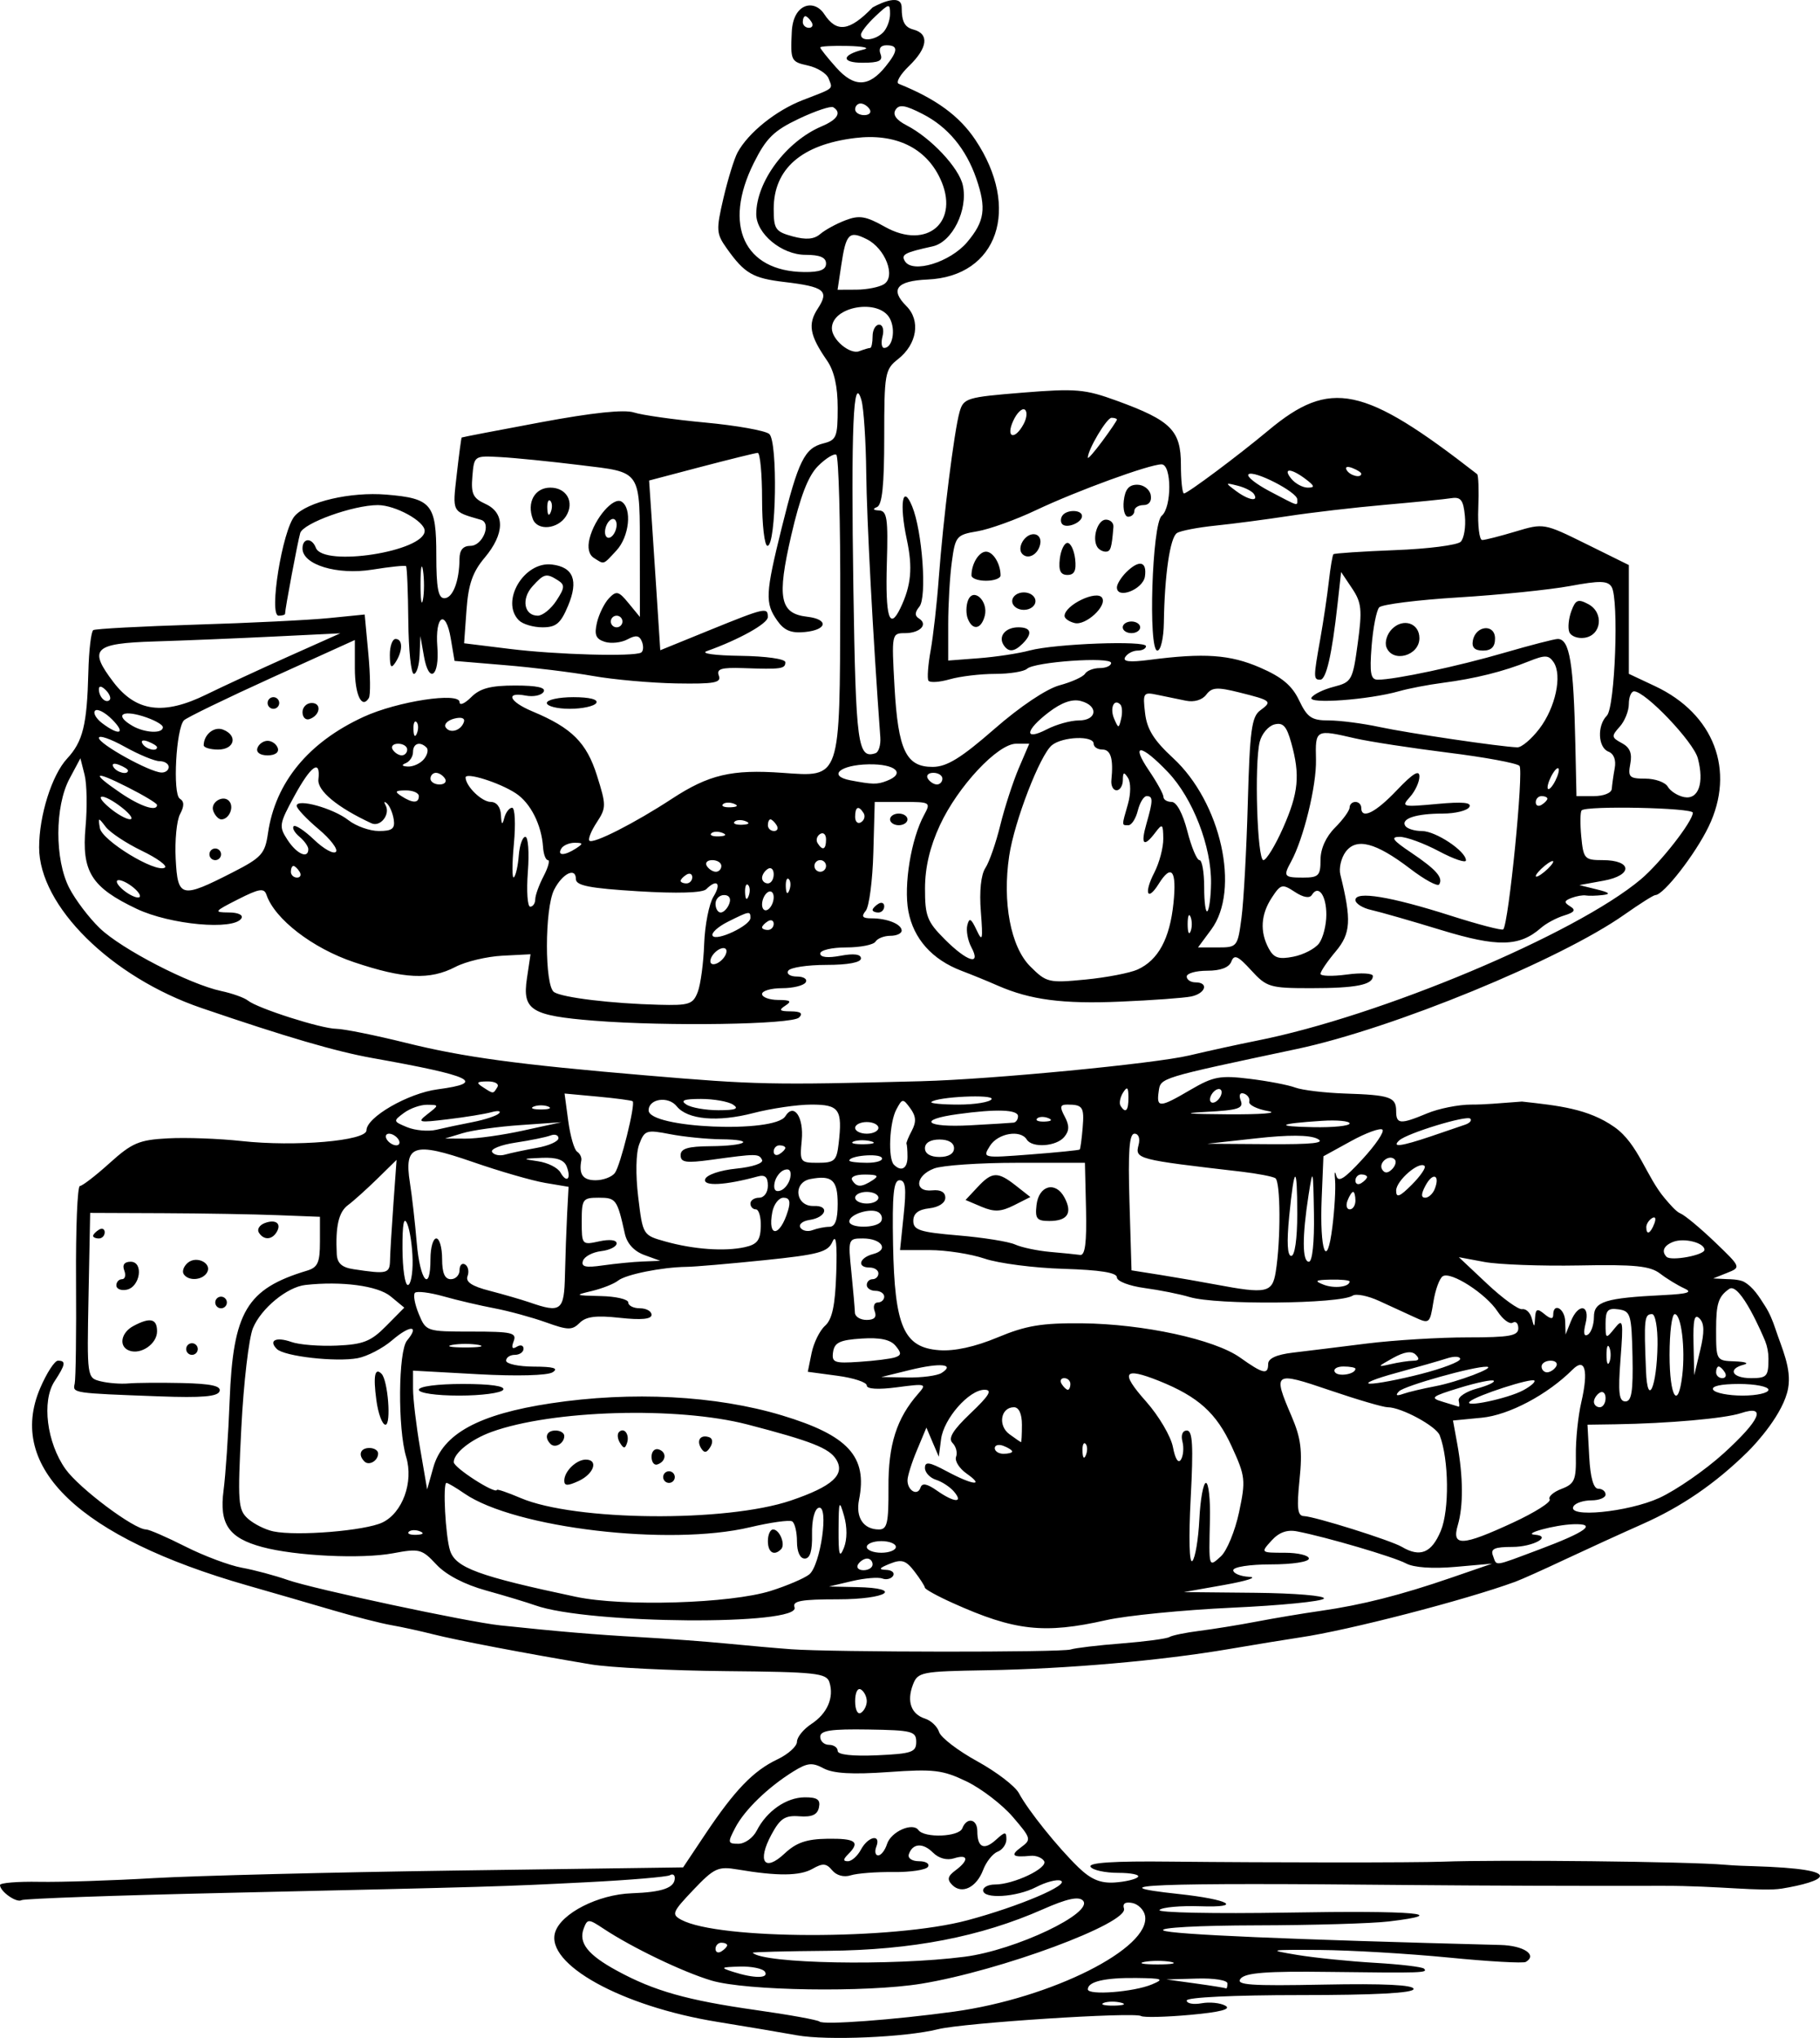
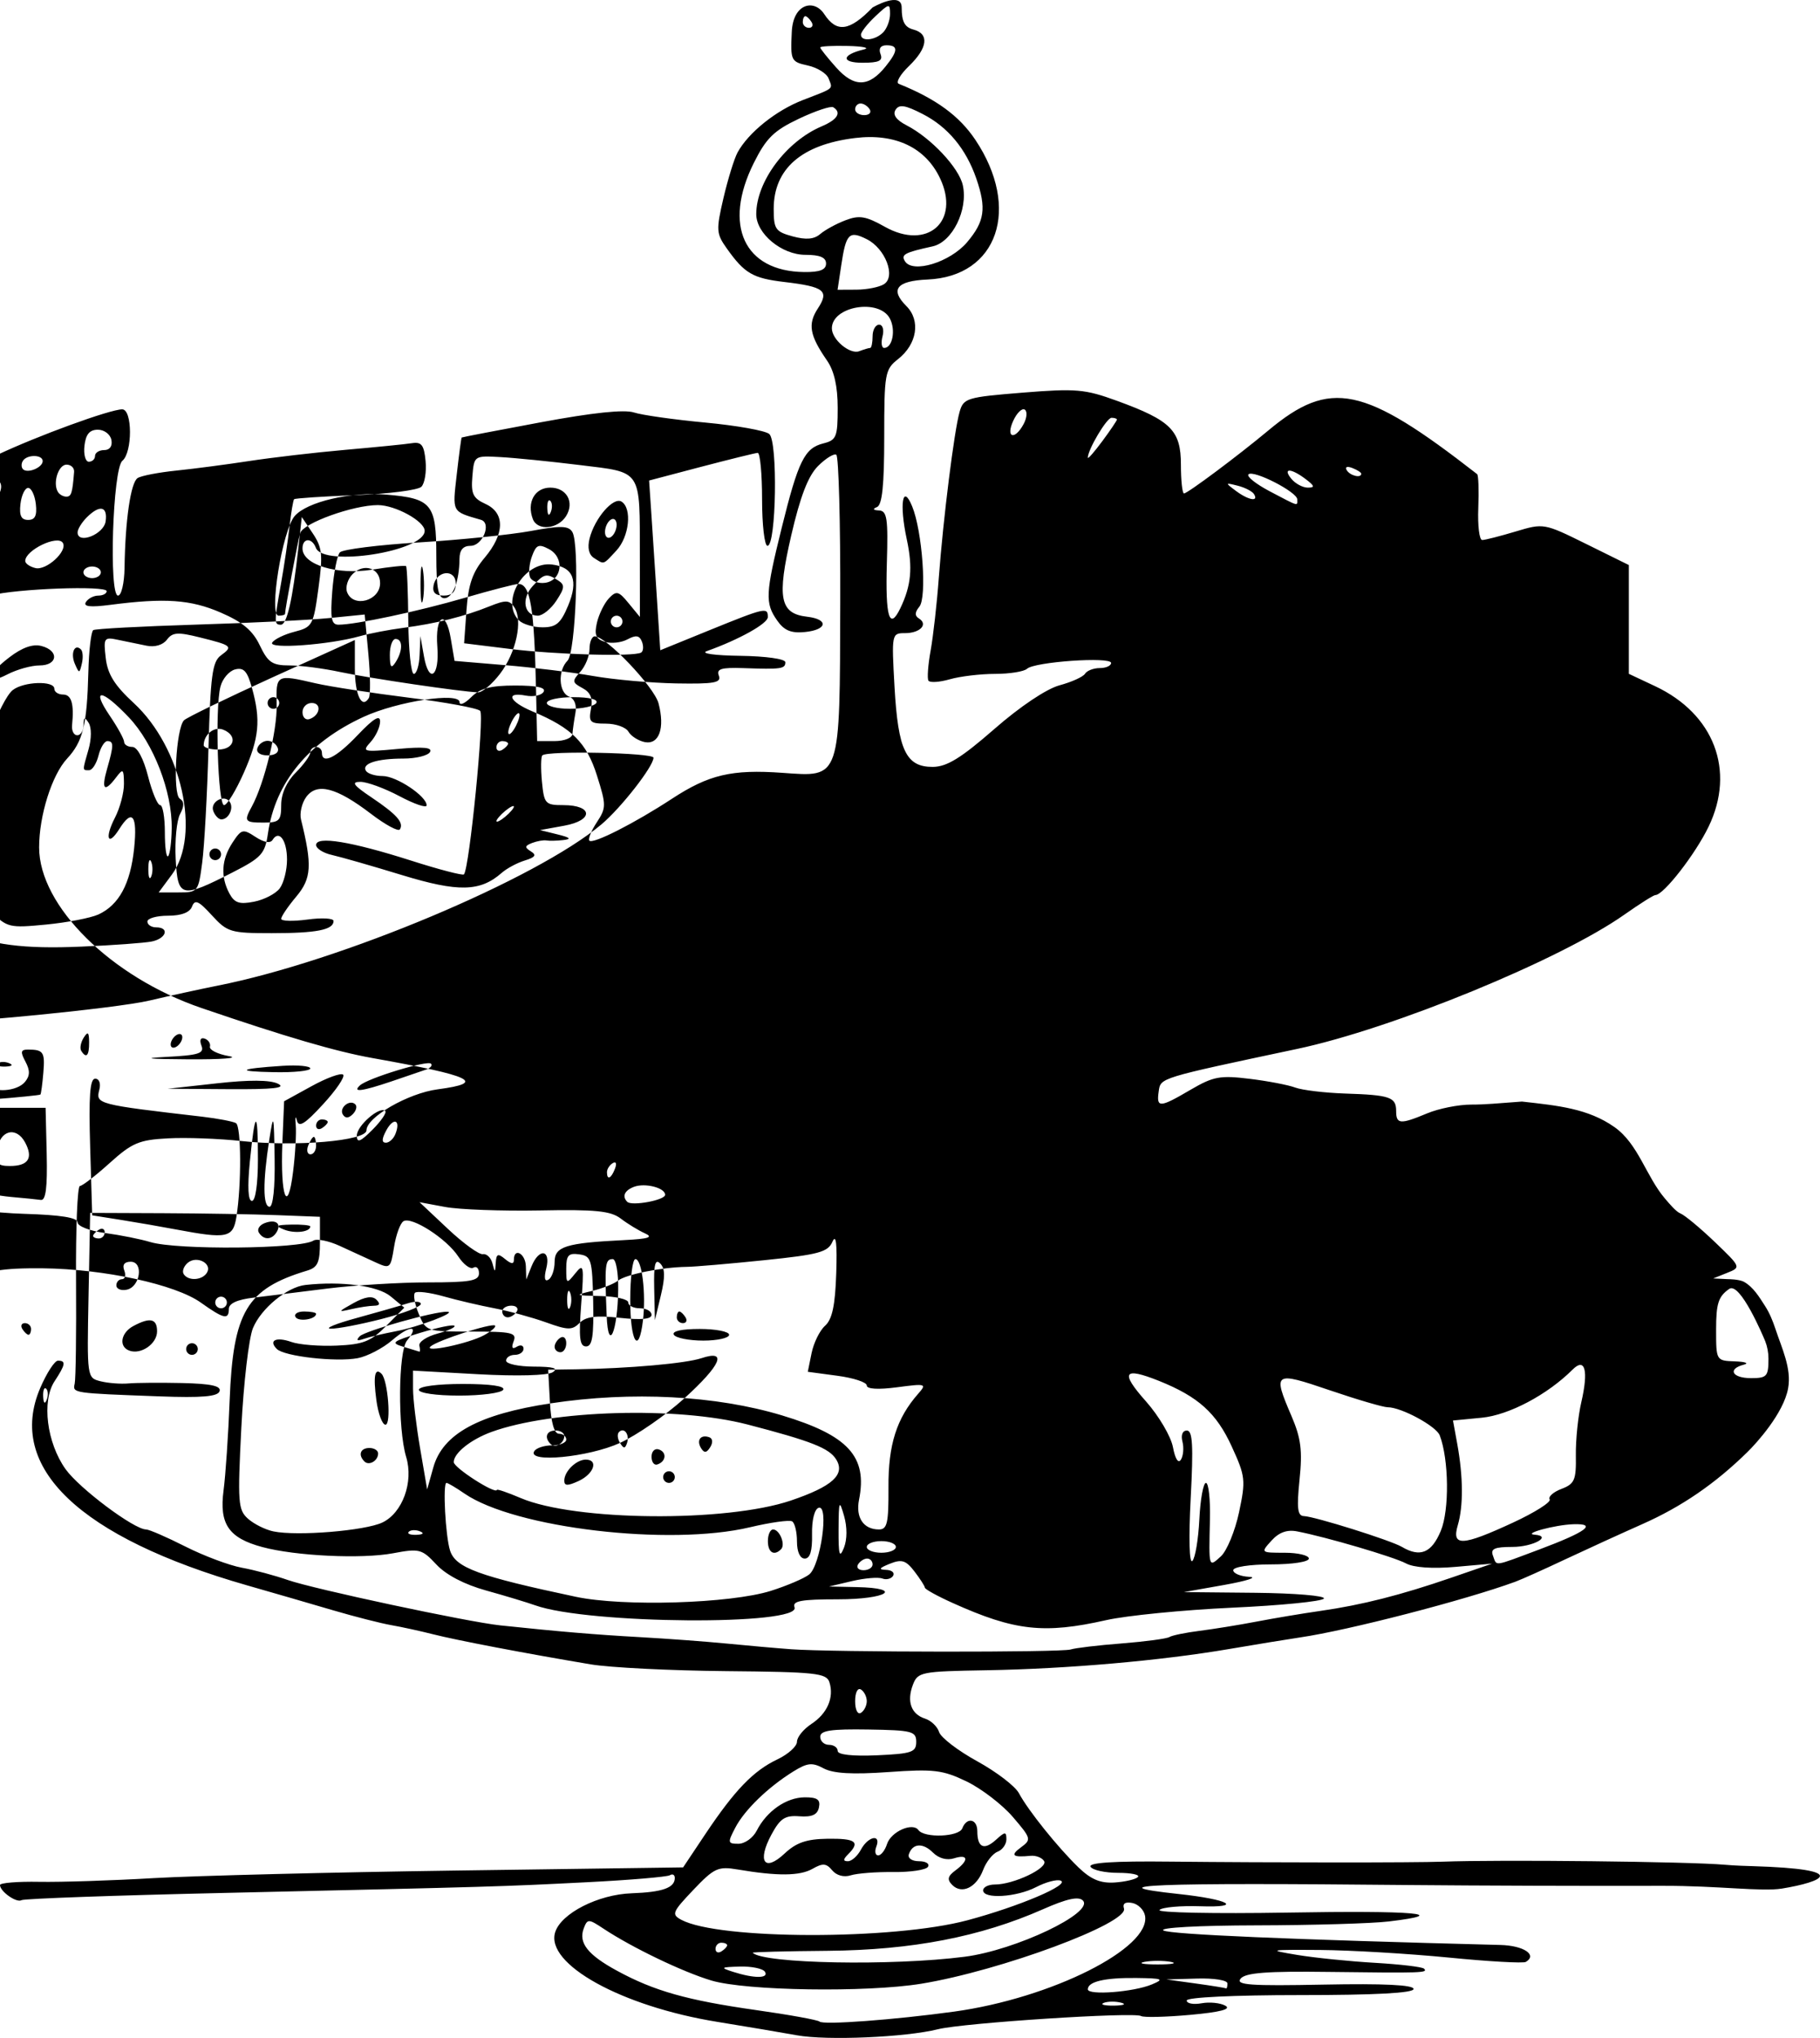
<svg xmlns="http://www.w3.org/2000/svg" viewBox="0 0 312.86 350.14" version="1.0">
-   <path d="M297.25 221.452c1.86-1.29 5.85 8.13 6.2 9 .35.9.55 1.93.55 2.98 0 3.05-.26 3.35-3 3.35-3.25 0-4.09-1.57-1.25-2.31.96-.25.29-.51-1.5-.57-3.25-.12-3.25-.12-3.25-5.5 0-4.44.39-5.65 2.25-6.95zm2.53-1.22c-.82-.46-2.78-.46-2.78-.46l-2.5-.12 2.4-.96c2.4-.96 2.4-.97-2.14-5.32-2.5-2.39-5.16-4.6-5.9-4.89-.75-.3-1.84-1.61-2.63-2.53-3.27-3.82-4.59-9.42-8.71-12.31-4.49-3.16-9.59-3.68-15.89-4.38-4.43.32-6.19.52-8.74.52-2.18 0-5.57.68-7.54 1.5-4.65 1.94-5.35 1.89-5.35-.39 0-2.4-1.05-2.76-8.83-3.01-3.48-.12-7.31-.58-8.5-1.02-1.19-.45-4.74-1.13-7.88-1.51-5.04-.62-6.22-.4-10.09 1.86-5.35 3.14-5.93 3.18-5.52.32.34-2.38-.08-2.25 23.82-7.32 16.37-3.47 45.24-15.31 56.25-23.08 2.62-1.84 5-3.35 5.31-3.35 1.41 0 6.87-7.02 9.16-11.77 4.64-9.64.92-19.36-9.21-24.12l-4.51-2.12V97.082l-7.31-3.61c-7.27-3.59-7.33-3.6-12.16-2.15-2.67.8-5.25 1.46-5.74 1.46s-.79-2.47-.67-5.5c.12-3.02.03-5.64-.2-5.82-19.55-15.22-25.24-16.406-35.92-7.48-5.13 4.28-13.86 10.8-14.47 10.8-.29 0-.53-2.22-.53-4.93 0-5.9-1.7-7.6-10.97-10.98-5.54-2.02-7.06-2.15-16.24-1.41-9.64.78-10.16.94-10.84 3.32-.92 3.23-2.81 18.29-3.57 28.5-.32 4.4-.96 10.02-1.4 12.48-.45 2.47-.62 4.8-.38 5.18.23.38 1.88.28 3.66-.23 1.77-.51 5.28-.93 7.78-.93 2.51 0 4.99-.4 5.51-.88 1.29-1.2 14.45-2.11 14.45-1 0 .48-.87.88-1.94.88s-2.21.44-2.54.97c-.33.54-2.3 1.43-4.38 1.99-2.25.61-6.77 3.63-11.21 7.51-5.71 4.98-8.15 6.49-10.57 6.51-4.6.03-5.97-2.83-6.59-13.73-.51-9.15-.49-9.25 1.8-9.25 2.59 0 4.03-1.51 2.4-2.52-.75-.46-.72-1.07.07-2.03 1.33-1.6.51-13-1.24-17.24-1.64-3.99-2.23-.43-.93 5.64 1.06 4.92.77 7.97-1.1 11.87-1.88 3.89-2.59 1.52-2.32-7.72.23-7.69.04-9.01-1.34-9.08-1.03-.05-1.16-.26-.36-.58.9-.36 1.25-3.75 1.25-12.03 0-10.943.12-11.616 2.38-13.394 3.27-2.576 3.91-6.627 1.43-9.11-2.86-2.855-1.68-4.333 3.64-4.565 12.08-.525 16.08-12.244 8.21-24.007-2.76-4.115-6.75-7.03-13.16-9.615-.55-.222.24-1.595 1.75-3.052 3.24-3.124 3.53-5.549.75-6.277-1.48-.388-2-1.364-2-3.768 0-2.922-5-.022-5-.022-3.98 4.106-6.18 4.4-8.33 1.115-1.7-2.586-5.32-1.845-5.56 3.04-.24 4.985-.15 5.177 2.74 5.811 1.64.361 3.26 1.368 3.59 2.238.72 1.885 1.1 1.567-4.44 3.71-4.62 1.786-9.37 5.602-11.22 9.013-.57 1.06-1.66 4.586-2.42 7.835-1.28 5.509-1.24 6.092.59 8.661 3.04 4.273 4.46 5.101 9.84 5.739 6.94.821 7.8 1.504 5.79 4.571-1.75 2.675-1.41 4.599 1.58 8.921 1.24 1.788 1.84 4.446 1.84 8.146 0 5-.22 5.54-2.47 6.1-3.23.81-4.31 3.01-7.16 14.53-2.8 11.31-2.88 12.9-.77 15.9 1.19 1.71 2.38 2.21 4.75 1.98 3.88-.38 4.16-2.19.4-2.63-4.7-.54-5.22-3.2-2.74-13.95 1.56-6.74 2.91-10.24 4.61-11.94 1.32-1.32 2.73-2.19 3.14-1.94s.72 11.64.68 25.31c-.08 30.72.15 30.06-9.94 29.34-8.71-.62-12.64.3-19 4.46-6.38 4.18-13.55 7.82-14.18 7.2-.26-.27.3-1.68 1.26-3.14 1.65-2.51 1.65-2.95.04-8.05-1.78-5.66-4.33-8.2-11.06-11.01-4.032-1.68-4.778-3.42-1.18-2.73 1.31.25 2.69-.03 3.06-.64.46-.74-1.11-1.09-4.881-1.09-4.226 0-6.039.48-7.559 2-1.1 1.1-2 1.49-2 .86 0-1.78-10.685-.15-16.491 2.52-9.503 4.37-15.178 11.27-16.445 20.01-.51 3.52-1.092 4.17-6.064 6.71-8.875 4.53-9.448 4.4-9.799-2.32-.165-3.15.174-6.61.753-7.69.744-1.4.732-2.17-.043-2.65-1.259-.77-.649-12.11.724-13.47.476-.47 7.277-3.77 15.115-7.33l14.25-6.46v4.85c0 4.56 1.188 7.09 2.406 5.12.299-.48.261-3.91-.085-7.61l-.629-6.74-6.096.61c-3.353.34-13.699.85-22.992 1.13-9.292.29-17.198.71-17.569.94s-.752 3.48-.846 7.22c-.229 9.06-.931 11.92-3.651 14.85-2.621 2.83-4.811 9.78-4.811 15.26 0 10.06 12.368 22.29 27.915 27.6 14.548 4.97 23.101 7.47 29.358 8.59 17.292 3.08 19.735 4.25 11.225 5.38-5.07.67-12.225 4.79-12.225 7.04 0 1.81-12.23 2.86-21.5 1.84-3.85-.42-9.534-.63-12.632-.46-4.951.26-6.16.77-10 4.23-2.402 2.17-4.714 3.95-5.136 3.96-.423 0-.72 7.32-.66 16.26s-.045 16.91-.232 17.71c-.378 1.62-.351 1.62 14.571 2.17 7.306.27 10.022.04 10.334-.88.307-.91-1.438-1.29-6.412-1.41-3.758-.08-7.923-.05-9.256.07s-3.483-.05-4.777-.37c-2.351-.59-2.354-.61-2.077-14.76l.277-14.17 12.5.05c6.875.03 15.762.18 19.75.34l7.25.28v4.29c0 3.59-.372 4.41-2.25 4.97-10.345 3.12-12.679 7.04-13.271 22.27-.228 5.88-.7 12.85-1.049 15.5-.76 5.76.881 8.16 6.659 9.71 5.707 1.54 17.061 2.08 22.468 1.07 4.538-.85 4.969-.74 7.458 1.93 1.672 1.79 4.817 3.43 8.564 4.47 3.256.9 7.041 2.05 8.421 2.54 9.06 3.25 45.81 3.52 44.58.33-.41-1.08 1.15-1.36 7.45-1.36 8.5 0 11.46-1.93 3.22-2.1l-4.75-.1 3.96-.93c2.17-.51 4.52-.71 5.22-.44.69.26 1.52.05 1.85-.47.32-.53-.23-.99-1.22-1.02-1.35-.05-1.19-.31.65-1.05 2.05-.82 2.76-.6 4.23 1.31.97 1.27 1.78 2.52 1.8 2.8.02.27 2.17 1.46 4.78 2.63 10.65 4.8 15.72 5.36 26.42 2.94 3.47-.78 13.18-1.74 21.58-2.13 8.4-.38 15.51-1.09 15.81-1.57s-5-.92-11.77-.99l-12.31-.12 7-1.24c3.85-.69 5.76-1.31 4.25-1.38-1.51-.08-2.75-.59-2.75-1.14 0-.56 2.83-1 6.5-1s6.5-.44 6.5-1c0-.55-1.87-1-4.15-1-4.15 0-4.16-.01-2.28-2.08 1.29-1.43 2.68-1.93 4.41-1.59 5.06.98 16.61 4.38 18.71 5.5 1.34.72 4.55.94 8.48.6l6.33-.56-7 2.41c-8.68 2.99-15.37 4.69-22.5 5.71-3.02.43-7.98 1.26-11 1.84s-7.44 1.29-9.81 1.59-4.69.77-5.16 1.06-4.15.78-8.19 1.1c-4.04.31-7.99.78-8.79 1.04-1.6.52-40.85.48-48.05-.04-2.48-.18-7.42-.62-11-.97s-10.32-.85-15-1.11c-7.69-.43-13.86-.95-24-2.02-5.544-.58-32.096-6.25-36.503-7.79-2.198-.77-5.769-1.73-7.935-2.12-2.166-.4-6.541-2.04-9.722-3.65s-6.207-2.92-6.724-2.92c-2.062 0-11.502-7.07-13.85-10.37-3.223-4.53-4.121-11.68-1.894-15.08 1.899-2.89 2.009-3.55.592-3.55-.569 0-1.943 2.12-3.053 4.71-5.845 13.63 6.769 25.65 35.589 33.9 4.4 1.26 11.044 3.18 14.764 4.28 3.72 1.09 8.22 2.24 10 2.55s5.036 1.02 7.236 1.58c4.007 1.02 15.75 3.26 27 5.15 3.3.56 13.77 1.08 23.26 1.17 15.47.14 17.32.34 17.82 1.91.83 2.62-.36 5.38-3.12 7.18-1.35.89-2.46 2.26-2.46 3.05 0 .78-1.51 2.14-3.36 3.02-4.13 1.96-7.32 5.27-12.35 12.78l-3.86 5.78-38.965.54c-21.431.3-44.815.89-51.965 1.3-7.15.42-16.038.71-19.75.64s-6.75.18-6.75.55c0 1.11 2.856 3.12 3.706 2.6.437-.26 16.094-.82 34.794-1.24 47.254-1.08 47.411-1.08 62.4-1.84 7.37-.37 13.78-.92 14.25-1.2.47-.29.85-.08.85.47 0 1.69-2.11 2.44-7.42 2.63-5.75.2-12.11 3.44-13.14 6.68-1.74 5.48 11.41 12.75 27.86 15.41 5.06.82 11.22 1.86 13.7 2.31 5.13.93 18.68.35 24.23-1.04 4.33-1.09 33.76-3 34.93-2.27.44.27 4.23.18 8.43-.2 5.19-.47 7.13-.98 6.06-1.57-.86-.49-2.71-.68-4.11-.42-1.4.25-2.54.04-2.54-.48 0-.54 8.09-.93 19.5-.93 12.94 0 19.5-.35 19.5-1.05s-5.14-.95-15.42-.75c-12.74.25-15.22.07-14.31-1.03.84-1.01 4.51-1.29 15.17-1.15 16.14.2 17.09.17 16.35-.56-.29-.3-4.08-.75-8.41-1-4.34-.25-10.36-.86-13.38-1.36-5.19-.86-4.96-.91 4-.85 5.22.04 15.12.63 22 1.3 6.88.68 12.86 1.02 13.3.75 2.02-1.21-.38-2.81-4.39-2.91-36.23-.93-56.69-1.81-57.91-2.49-.85-.48 6.04-.86 16-.88 9.62-.02 19.86-.32 22.75-.67 11.04-1.32 4.4-1.9-17.5-1.52-12.51.21-22.38.01-21.93-.45.44-.47 3.59-.75 7-.64 7.53.26 5.01-1.17-3.74-2.11-14.61-1.57-4.32-1.97 39.42-1.54 11.82.11 31.51.18 43.74.14 9.63-.03 17.09 1.04 20.59.47 6.9-1.13 12.17-3.33-5.01-3.85-1.15-.04-2.86-.07-4.82-.24-6.13-.55-38.8-.9-48.5-.53-4.74.18-29.31.17-46.84-.01-9.73-.11-14.12.18-13.69.89.36.57 2.5 1.04 4.76 1.04 2.25 0 3.78.33 3.38.72-.4.4-2.2.82-4.02.94-2.43.15-4.05-.53-6.19-2.59-3.54-3.42-8.67-9.8-10.24-12.75-.63-1.2-3.86-3.67-7.17-5.49-3.3-1.81-6.25-4.07-6.55-5.01-.3-.95-1.38-1.98-2.4-2.31-2.41-.76-3.2-2.95-2.11-5.82.84-2.2 1.37-2.31 12.72-2.5 13.86-.24 29.85-1.64 41.55-3.63 4.56-.78 10.1-1.68 12.3-2.01 8.27-1.21 28.41-6.42 37-9.57 1.1-.41 4.92-2.12 8.5-3.81 3.58-1.68 9.57-4.42 13.31-6.08 6.75-2.99 12.52-6.94 18.06-12.37 1.58-1.54 6.24-6.69 7.01-10.96.63-3.45-1.11-6.95-2.2-10.28-.45-1.34-.99-2.67-1.75-3.85-1-1.56-2.03-3.28-3.65-4.18zM164 345.622c16.75-2.31 33.9-10.92 32.83-16.49-.19-1-1.19-1.99-2.21-2.18-1.18-.23-1.69.11-1.41.95.84 2.52-21.24 10.71-34.86 12.93-9.44 1.53-30.09 1.22-36.05-.55-4.9-1.46-13.61-5.64-18.54-8.9-2.59-1.72-2.78-1.72-3.41-.07-.95 2.48.67 4.55 5.74 7.3 6.36 3.46 12.02 5.06 23.85 6.74 5.75.81 10.67 1.71 10.94 1.98.61.61 12.87-.3 23.12-1.71zm28.73-1.53c-.97-.26-2.32-.24-3 .03-.68.28.12.49 1.77.47 1.65-.03 2.2-.25 1.23-.5zm5.27-3.14c2.2-.92 1.88-1.05-2.67-1.11-5.43-.06-8.33.62-8.33 1.95 0 1.07 7.87.47 11-.84zm13-.17c0-.56-2.31-.93-5.25-.84l-5.25.15 5 .69c2.75.38 5.11.76 5.25.84.14.09.25-.29.25-.84zm-79.5-2c-.34-.55-2.28-.96-4.31-.9-3.31.09-3.44.18-1.19.9 3.61 1.16 6.21 1.16 5.5 0zm34.33-2.59c8.78-1.13 22.38-7.6 20.31-9.67-.74-.74-2.78-.29-6.85 1.51-10.75 4.74-22.5 7.01-36.96 7.14-7.24.06-13.06.21-12.94.34 1.88 1.87 23.94 2.29 36.44.68zm35.42.88c-1.24-.23-3.26-.23-4.5 0-1.24.24-.23.44 2.25.44s3.49-.2 2.25-.44zm-76.25-2.85c0-.24-.45-.44-1-.44s-1 .48-1 1.06.45.78 1 .44 1-.82 1-1.06zm41.28-4.29c8.91-2.38 17.79-6.16 16.04-6.82-.65-.25-2.54.25-4.2 1.11-3.38 1.75-9.12 2.1-9.12.56 0-.55.91-1 2.03-1 3.23 0 9.19-2.84 8.45-4.03-.36-.58-1.4-.99-2.32-.9-3.12.3-3.54-.07-1.65-1.46 1.82-1.33 1.76-1.54-1.43-5.25-1.83-2.12-5.41-4.86-7.95-6.08-4.1-1.97-5.63-2.15-13.41-1.6-6.2.44-9.47.25-11.13-.63-1.97-1.06-2.8-.97-5.22.53-4.36 2.71-8.39 6.61-9.98 9.67-1.34 2.56-1.3 2.75.55 2.75 1.09 0 2.51-1.01 3.14-2.25 1.73-3.38 5.08-5.7 8.24-5.73 2.17-.01 2.74.39 2.46 1.73-.26 1.26-1.19 1.69-3.35 1.53-2.49-.19-3.31.35-4.83 3.16-2.48 4.62-1.19 6.48 2.26 3.25 2.01-1.89 3.77-2.5 7.39-2.55 4.86-.07 5.67.54 3.55 2.66-.89.89-.9 1.2-.04 1.2.65 0 1.65-.9 2.24-2 1.24-2.31 3.5-2.74 2.64-.5-.32.82-.17 1.5.32 1.5.5 0 1.18-.88 1.52-1.95.68-2.13 4.39-3.78 5.39-2.41 1.04 1.42 6.98 1.19 7.55-.29.76-1.98 2.58-1.65 2.58.48 0 2.8 1.14 3.35 3.17 1.52 1.6-1.46 1.83-1.47 1.83-.11 0 .85-.68 1.81-1.52 2.13-.83.32-1.95 1.73-2.48 3.13-1.15 3.03-3.67 4.24-5.32 2.57-.91-.93-.78-1.5.57-2.5 2.35-1.74 2.22-2.85-.25-2.07-1.23.39-2.63.01-3.62-.98-1.74-1.74-3.52-1.61-4.15.29-.22.67.54 1.19 1.75 1.19 1.17 0 1.87.43 1.54.96-.32.53-3 .93-5.95.9-2.94-.04-6.24.22-7.32.56-1.18.38-2.46.03-3.2-.86-1.01-1.22-1.62-1.26-3.39-.25-2.17 1.23-6 1.27-12.85.11-3.38-.57-4.03-.27-7.63 3.51-3.63 3.82-3.79 4.21-2.05 5.14 6.43 3.44 36.39 3.49 49.15.08zm-8.78-30.65c0-1.83-.71-2.01-8.25-2.13-6.42-.1-8.25.17-8.25 1.25 0 .76.68 1.38 1.5 1.38s1.5.47 1.5 1.05c0 .65 2.53.93 6.75.75 5.98-.27 6.75-.53 6.75-2.3zm-8.5-7c0-.76-.45-1.66-1-2-.57-.35-1 .51-1 2s.43 2.35 1 2c.55-.34 1-1.24 1-2zm-16.5-18.95c2.75-.87 5.71-2.13 6.59-2.81 1.97-1.54 3.47-12.1 1.62-11.46-.71.25-1.17 2.15-1.12 4.57.06 2.84-.34 4.15-1.25 4.15-.82 0-1.34-1.15-1.34-2.94 0-1.62-.37-3.17-.83-3.45-.45-.28-3.71.17-7.25 1.01-13.86 3.29-40.422.15-49.074-5.79-1.46-1.01-2.853-1.83-3.096-1.83-.666 0-.176 9.19.62 11.64.956 2.94 4.907 4.39 21.63 7.93 8.14 1.72 26.55 1.16 33.5-1.02zm-.5-8.55c0-1.1.4-2 .89-2 1.13 0 2.18 2.6 1.37 3.4-1.2 1.21-2.26.55-2.26-1.4zm18 4c0-.55-.42-1-.94-1s-1.22.45-1.56 1 .08 1 .94 1 1.56-.45 1.56-1zm56.17-7.75c.17-3.44.68-6.25 1.13-6.25.46 0 .77 2.81.69 6.25-.2 8.43-.24 8.29 1.88 6.37 1.03-.94 2.43-4.34 3.12-7.56 1.17-5.53 1.1-6.19-1.25-11.31-2.63-5.76-5.76-8.57-12.51-11.28-6.12-2.44-6.71-1.51-2.23 3.53 2.2 2.48 4.28 6.01 4.63 7.85.39 2.06.92 2.88 1.38 2.14.41-.67.52-2.06.25-3.1-.29-1.12.02-1.89.77-1.89.98 0 1.13 2.61.65 11.66-.36 6.89-.24 11.29.29 10.75.49-.5 1.03-3.72 1.2-7.16zm58.46 5.18c8.08-3.03 10.02-4.47 5.82-4.33-3.17.11-8.81 1.64-6.64 1.8 3.11.24-.29 2.1-3.84 2.1-3.06 0-3.78.32-3.33 1.5.71 1.85-.12 1.96 7.99-1.07zm-119.54-5.78c-.82-2.85-.91-2.62-.94 2.35-.02 4.41.16 5.04.92 3.15.57-1.43.58-3.57.02-5.5zm8.91 5.35c0-.55-1.12-1-2.5-1s-2.5.45-2.5 1 1.12 1 2.5 1 2.5-.45 2.5-1zm93.67-2.75c1.5-3.58 1.4-12.3-.18-16.42-.61-1.59-6.61-4.83-8.95-4.83-.76 0-5.24-1.31-9.96-2.92-9.61-3.27-9.82-3.13-6.56 4.46 1.62 3.78 1.89 5.91 1.37 10.91-.5 4.9-.34 6.22.74 6.25 1.82.05 14.97 4.17 16.87 5.3 3.13 1.84 5.09 1.04 6.67-2.75zm12.4-1.42c3.76-1.74 6.61-3.54 6.32-4-.28-.46.63-1.27 2.03-1.8 2.25-.86 2.54-1.51 2.47-5.75-.04-2.63.38-6.75.94-9.15 1.26-5.45.65-7.75-1.5-5.6-4.31 4.31-10.94 7.82-15.61 8.27l-4.95.48.75 4.11c1.01 5.63 1.04 10.58.08 13.86-1.1 3.71.72 3.63 9.47-.42zm-194.33-.03c3.461-1.66 5.381-6.96 4.08-11.26-1.466-4.86-1.367-18.18.148-20 2.215-2.67.528-2.7-2.557-.05-1.602 1.38-4.266 2.76-5.921 3.08-3.75.7-12.628-.31-13.905-1.58-1.484-1.49-.113-2.13 2.525-1.2 1.314.47 4.816.75 7.783.62 4.56-.2 5.874-.72 8.5-3.38l3.106-3.14-2.361-1.95c-2.198-1.81-8.405-2.64-14.63-1.95-3.141.34-7.615 4.02-9.023 7.41-.708 1.7-1.608 9.4-1.999 17.1-.656 12.91-.566 14.13 1.151 15.66 1.024.91 2.987 1.89 4.362 2.17 4.082.85 15.769-.11 18.741-1.53zm-3.102-10.49c-1.126-1.13-.685-2.31.861-2.31.825 0 1.5.42 1.5.94 0 1.26-1.562 2.17-2.361 1.37zm2.057-10.54c-.558-4.16-.262-5.67.888-4.52 1.107 1.11 1.7 8.75.679 8.75-.55 0-1.255-1.9-1.567-4.23zm7.492 22.55c-.722-.29-1.585-.26-1.917.08-.332.33.258.56 1.312.52 1.165-.05 1.402-.28.605-.6zm80.542-7.57c-.05-7.29 1.4-11.85 5.1-16.06 1.52-1.73 1.36-1.78-3.62-1.12-3.27.43-5.21.31-5.21-.31 0-.55-2.28-1.3-5.07-1.67l-5.07-.68.65-3.2c.36-1.77 1.4-3.89 2.32-4.71 1.23-1.1 1.74-3.5 1.92-9 .17-5.12-.03-6.84-.65-5.44-.78 1.79-2.33 2.21-11.75 3.18-5.97.61-11.97 1.13-13.35 1.14-4.25.06-10.44 1.31-11.76 2.37-.69.55-2.71 1.35-4.5 1.78-3.03.72-2.94.77 1.51.87 2.61.05 4.75.55 4.75 1.1s.9 1 2 1 2 .5 2 1.12c0 .75-1.75.92-5.45.52-4.07-.45-5.82-.23-6.91.87-1.29 1.28-2 1.27-5.8-.1-2.39-.85-6.365-1.94-8.84-2.41s-6.429-1.39-8.786-2.06c-2.357-.66-4.555-.93-4.885-.6-.329.33-.033 1.96.658 3.63 1.247 3.01 1.308 3.03 9.103 3.03 6.908 0 7.771.2 7.209 1.66-.43 1.12-.256 1.43.531.95.64-.4 1.17-.25 1.17.33s-.68 1.06-1.5 1.06c-.825 0-1.5.45-1.5 1s2.14 1.01 4.75 1.02c3.41.01 4.33.28 3.25.97-.88.56-6.125.7-12.75.34l-11.25-.62v3.12c0 1.72.546 6.32 1.214 10.21l1.213 7.08 1.061-3.78c1.617-5.77 7.802-9.14 20.182-11.01 13.93-2.11 28.4-1.35 39.75 2.07 11.41 3.44 14.73 7.08 13.25 14.49-.61 3.06.76 5.11 3.42 5.11 1.43 0 1.67-1.1 1.64-7.25zm-80.73-16.75c0-.58 3.186-1 7.559-1 4.785 0 7.332.37 6.941 1-.34.55-3.741 1-7.559 1-3.961 0-6.941-.43-6.941-1zm63.95 19.03c7.16-2.43 9.41-4.47 7.78-7.08-1.2-1.93-4.29-3.14-15.25-5.99-12.06-3.12-33.56-2.5-43.98 1.28-3.569 1.3-6.5 3.64-6.5 5.19 0 .96 7.209 5.59 7.422 4.77.043-.17 1.878.46 4.078 1.4 9.34 3.97 35.27 4.21 46.45.43zm-38.95-3.42c0-1.6 2.07-3.61 3.7-3.61 2.22 0 1.41 2.44-1.21 3.66-1.92.89-2.49.87-2.49-.05zm17-.61c0-.55.45-1 1-1s1 .45 1 1-.45 1-1 1-1-.45-1-1zm-2-3.5c0-.92.56-1.48 1.25-1.25 1.42.47 1.26 2.08-.25 2.58-.55.19-1-.41-1-1.33zm8.52-1.46c-.84-1.37-.09-2.4 1.39-1.89.6.2.68.91.18 1.71-.62 1-1.03 1.05-1.57.18zm-25.88-.73c-1.13-1.13-.69-2.31.86-2.31.82 0 1.5.42 1.5.94 0 1.26-1.56 2.17-2.36 1.37zm11.94-.18c-.43-.69-.51-1.53-.18-1.86.89-.9 1.87.42 1.39 1.87-.34 1.01-.58 1.01-1.21-.01zm178.66 9.45c2.91-1.34 7.87-4.77 11.03-7.63 6.35-5.77 7.5-8.43 2.98-6.93-2.75.91-12.51 1.77-21.56 1.91l-4.8.07.3 5.5c.19 3.59.74 5.5 1.55 5.5.69 0 1.26.45 1.26 1s-1.1 1-2.44 1-2.72.45-3.06 1c-1.28 2.07 9.35 1.04 14.74-1.42zm-121.21-1.04c-.66-.8-2.07-1.74-3.12-2.07s-1.91-1.25-1.91-2.04c0-1.14.75-1.03 3.74.57 4.47 2.4 6.63 2.65 3.42.4-1.26-.89-2.07-2.18-1.81-2.88.27-.7 0-1.77-.61-2.38-.8-.8.04-2.19 3.12-5.12 3.22-3.06 3.78-4.02 2.37-4.02-2.65 0-7.01 4.96-7.46 8.5l-.39 3-1.07-2.5-1.06-2.5-1.62 3.87c-.9 2.13-1.63 4.47-1.63 5.19 0 1.78 1.73 2.75 2.23 1.26.28-.85 1.09-.71 2.81.49 2.96 2.08 4.63 2.2 2.99.23zm22.57-8.27c-.33-.33-.56.26-.52 1.31.05 1.17.28 1.41.6.61.29-.72.26-1.59-.08-1.92zm-12.6 1.34c0-.22-.68-.66-1.5-.97-.82-.32-1.5-.14-1.5.39s.68.97 1.5.97 1.5-.18 1.5-.39zm1.67-4.61c0-1.87-.52-3-1.37-3-2.28 0-2.81 3.16-.77 4.64 1.02.75 1.92 1.36 1.99 1.36.08 0 .15-1.35.15-3zm75.08-4.14c-.14-.63 1.26-1.56 3.11-2.06s3.16-1.11 2.92-1.35c-.24-.25-2.88.3-5.86 1.21-4.87 1.49-5.17 1.73-2.92 2.4 1.38.41 2.61.79 2.75.84.14.06.14-.41 0-1.04zm11.09-1.77c1.28-.69 2.14-1.44 1.92-1.67-.51-.5-9.93 2.55-11.09 3.59-1.26 1.14 6.51-.49 9.17-1.92zm14.16 1.35c0-.86-.45-1.28-1-.94s-1 1.04-1 1.56.45.94 1 .94 1-.7 1-1.56zm4.63-7.19c-.16-7.2-.33-7.77-2.4-8.07-1.85-.26-2.23.16-2.23 2.44 0 2.67.05 2.69 1.56.82 1.44-1.79 1.52-1.37 1.01 5.31-.44 5.77-.27 7.25.84 7.25 1.07 0 1.34-1.74 1.22-7.75zm-33.95 5.15c3.84-.72 10.63-3.29 8.88-3.36-2.15-.09-14.14 3.27-15.06 4.22-.68.7-.46.85.68.45.92-.33 3.4-.91 5.5-1.31zm38.25-7.15c.04-2.89-.38-5.25-.93-5.25-1.33 0-1.42.82-1.05 9.75.26 6.45 1.88 2.77 1.98-4.5zm4.26 5.25c.54-4.64-.18-10.5-1.3-10.5-.49 0-.89 3.15-.89 7 0 7.27 1.47 9.62 2.19 3.5zm14.81 2.5c0-.55-2.28-1-5.06-1-3.12 0-4.82.38-4.44 1 .34.55 2.62 1 5.06 1s4.44-.45 4.44-1zm-120-1c0-.55-.48-1-1.06-1s-.78.45-.44 1 .82 1 1.06 1 .44-.45.44-1zm60.25-1.71c3.71-.95 6.75-2.11 6.75-2.58 0-.46-1.01-.51-2.25-.11s-5.17 1.53-8.75 2.51c-3.58.97-5.6 1.8-4.5 1.84s5.04-.71 8.75-1.66zm-82.39-.18c2.4-1.53-.23-1.78-5.36-.53l-5 1.23 4.5.08c2.48.04 5.11-.31 5.86-.78zm71.14-.72c0-.21-.93-.39-2.06-.39s-1.79.43-1.47.96c.54.86 3.53.38 3.53-.57zm63.5.61c-.34-.55-.82-1-1.06-1s-.44.45-.44 1 .48 1 1.06 1 .78-.45.44-1zm-78.5-1.44c0-.95 1.45-1.61 4.25-1.94 2.34-.28 8.07-.98 12.75-1.57 4.68-.58 12.44-1.05 17.25-1.05 7.26 0 8.75-.27 8.75-1.56 0-.86-.43-1.29-.96-.97-.52.33-1.69-.54-2.6-1.92-2-3.06-8.02-6.93-9.42-6.06-.56.34-1.29 2.34-1.62 4.44-.6 3.71-.68 3.78-3.26 2.59-1.45-.67-4.2-1.93-6.1-2.8s-3.93-1.27-4.5-.9c-2.22 1.45-23.44 1.64-28.04.25-1.65-.5-5.14-1.2-7.75-1.55-2.65-.36-4.75-1.17-4.75-1.83 0-.82-2.91-1.28-9.2-1.47-5.06-.15-11.15-.94-13.53-1.75-2.39-.81-6.64-1.47-9.45-1.47h-5.1l.62-6c.49-4.63.33-6-.7-6s-1.28 2.44-1.12 11.03c.26 14.11 1.83 17.72 7.93 18.17 2.62.2 6.17-.58 10.05-2.2 4.89-2.04 7.57-2.48 14.5-2.42 10.54.11 22.79 2.76 27.18 5.89 3.95 2.81 4.82 3.01 4.82 1.09zm49.5.44c.34-.55-.08-1-.94-1s-1.56.45-1.56 1 .42 1 .94 1 1.22-.45 1.56-1zm24.65-8.25c-.87-.87-1.12.19-1.03 4.3l.12 5.45 1.03-4.3c.75-3.13.72-4.61-.12-5.45zm-138.29 6.68c1.11-.37 1.13-.74.09-1.99-.89-1.07-2.67-1.45-5.86-1.24-3.71.24-4.64.68-4.88 2.31-.26 1.81.19 1.98 4.5 1.69 2.64-.17 5.4-.52 6.15-.77zm89.09.58c.99-.01 1.13-.33.42-1.04-.7-.7-1.95-.52-3.95.59-2.69 1.5-2.72 1.58-.42 1.05 1.38-.32 3.15-.59 3.95-.6zm33.71-2.26c-.28-.69-.5-.13-.5 1.25s.22 1.94.5 1.25.28-1.81 0-2.5zm-194.41-.46c-1.238-.23-3.262-.23-4.5 0-1.238.24-.225.44 2.25.44s3.488-.2 2.25-.44zm191.75-4.8c0-2.67 1.91-3.26 12-3.76 4.21-.21 5.03-.49 3.5-1.17-1.1-.5-2.96-1.63-4.12-2.52-1.73-1.32-4.33-1.59-13.96-1.4-6.51.12-13.82-.15-16.24-.6l-4.4-.82 4.86 4.57c2.67 2.51 5.39 4.48 6.03 4.36.65-.11 1.38.6 1.64 1.57.42 1.63.47 1.62.57-.09.1-1.55.38-1.66 1.62-.63 1.04.86 1.5.9 1.5.12 0-2.18 2-1.09 2.06 1.13l.07 2.25.9-2.25c1.28-3.19 3.35-2.91 2.54.33-.42 1.68-.28 2.36.39 1.94.57-.35 1.04-1.72 1.04-3.03zm-123.64-.99c-.31-.82-.08-1.5.53-1.5s1.11-.45 1.11-1-.68-1-1.5-1-1.5-.45-1.5-1 .45-1 1-1 1-.45 1-1-.68-1-1.5-1c-2.24 0-1.81-1.69.6-2.32 2.78-.72 1.48-2.68-1.78-2.68-2.51 0-2.55.1-1.97 5.75.32 3.16.59 6.31.61 7s.93 1.25 2.01 1.25c1.34 0 1.78-.48 1.39-1.5zm-53.24-6.25c.07-3.16.24-7.86.37-10.43l.25-4.69-4.05-.68c-2.23-.38-7.845-2-12.476-3.61-10.099-3.49-11.78-2.93-10.745 3.6.353 2.23.88 6.87 1.172 10.31.56 6.6 2.359 8.7 2.359 2.75 0-1.92.45-3.5 1-3.5s1 1.58 1 3.5c0 2.44.452 3.5 1.5 3.5.825 0 1.5-.7 1.5-1.56s.43-1.29.956-.97c.526.33.714 1.23.417 2-.381.99.739 1.74 3.793 2.52 2.384.62 5.454 1.51 6.834 1.98 5.46 1.9 5.99 1.48 6.12-4.72zm122.18-.5c.89-5.52.84-15.54-.07-16.11-.48-.29-3.09-.79-5.8-1.11-18.05-2.09-18.34-2.17-17.7-4.61.29-1.11-.01-1.92-.71-1.92-.9 0-1.12 3.02-.86 11.74l.35 11.74 4.99.79c2.75.44 7.02 1.18 9.5 1.65 8.73 1.64 9.72 1.43 10.3-2.17zm12.7 1.64c0-.21-1.46-.36-3.25-.32-2.65.06-2.88.22-1.25.86 1.83.73 4.5.41 4.5-.54zm-161.07-3.64c-.039-2.34-.453-5.15-.92-6.25-.585-1.38-.84-.06-.822 4.25.015 3.44.429 6.25.919 6.25.491 0 .861-1.91.823-4.25zm-3.883 0c.026-1.24.29-5.63.587-9.75l.539-7.5-3.337 3.27c-1.835 1.79-4.091 3.82-5.014 4.5-1.603 1.18-2.174 3.66-1.933 8.41.08 1.58.874 2.3 2.861 2.6 5.806.88 6.249.78 6.297-1.53zm43.453.21l3-.12-2.75-1c-1.76-.65-2.97-1.97-3.34-3.67-1.31-5.9-1.51-6.17-4.48-6.17-2.76 0-2.93.23-2.93 4.08 0 4.01.05 4.07 3 3.42 1.79-.39 3-.25 3 .35 0 .56-1.2 1.16-2.67 1.33-1.47.18-2.88.93-3.12 1.67-.34 1.03.46 1.21 3.42.78 2.13-.3 5.22-.61 6.87-.67zm115.37-8.21c-.13-7.77-.18-7.96-.92-3.25-1.12 7.2-1.1 11.5.05 11.5.6 0 .95-3.33.87-8.25zm67.13 6.2c0-1.21-3.47-2.09-5.36-1.37-1.63.63-2.08 1.64-1.15 2.58.78.77 6.51-.29 6.51-1.21zm-106.31-6.95l-.19-8h-11.68c-6.43 0-12.84.44-14.25.98-3.23 1.22-3.48 4.09-.32 3.76 1.44-.15 2.25.3 2.25 1.26 0 .89-1.11 1.63-2.75 1.82-1.89.21-2.75.89-2.75 2.16 0 1.58 1.11 1.94 7.75 2.5 4.26.36 8.65 1.06 9.75 1.56s3.8 1.07 6 1.27c2.2.19 4.53.43 5.19.52.84.12 1.13-2.14 1-7.83zm-8.51-.74c.39-3.39 3.27-4.16 4.8-1.3 1.43 2.67.55 4.04-2.61 4.04-2.14 0-2.46-.4-2.19-2.74zm-9.44.3l-2.76-1.17 2.05-2.19c2.51-2.7 3.47-2.74 6.62-.26l2.47 1.94-2.81 1.42c-2.23 1.12-3.38 1.18-5.57.26zm54.26 1.27c0-8.73-.5-8.58-1.39.42-.43 4.39-.31 6.75.36 6.75.61 0 1.03-2.93 1.03-7.17zm6.5-5.83c-.13-1.38-.04-1.75.19-.84.33 1.29 1.35.67 4.51-2.77 2.25-2.44 3.8-4.72 3.45-5.08-.36-.35-2.79.53-5.4 1.96l-4.75 2.61-.3 7.22c-.37 9.12.9 12.51 1.84 4.9.38-3.02.58-6.62.46-8zm-101.48 11.5c2.14-.47 2.7-1.19 2.76-3.55.05-1.62-.33-2.95-.85-2.95-.51 0-.93-.45-.93-1s.68-1 1.5-1c.85 0 1.5-.9 1.5-2.07 0-1.48-.49-1.93-1.75-1.58-5.6 1.53-9.44 1.73-9.03.47.25-.75 2.55-1.54 5.36-1.82 2.8-.28 4.7-.93 4.42-1.5-.54-1.09-.93-1.09-8.75-.01-4.33.59-5.25.45-5.25-.79 0-1.14 1.24-1.52 5.11-1.55 6.29-.05 7.93-1.13 1.81-1.19-2.43-.03-6.36-.42-8.74-.88-4.06-.79-4.38-.68-5.29 1.72-.58 1.51-.65 5.2-.18 9.09.79 6.54.8 6.55 4.66 7.63 4.85 1.36 10.17 1.74 13.65.98zm7.43-6.25c.49-1.61.27-2.25-.77-2.25-.79 0-1.66 1.11-1.92 2.48-.85 4.47 1.33 4.28 2.69-.23zm7.13 2.75c.98 0 1.42-1.2 1.42-3.92 0-4.12-.96-5-4.69-4.29-3.09.59-2.57 4.75.58 4.63 2.79-.11 2.15 1.98-.73 2.4-1.21.18-1.91.77-1.57 1.32s1.28.74 2.09.43c.82-.31 2.12-.57 2.9-.57zm141.8-.55c.34-.89.18-1.29-.39-.94-.55.33-.99 1.03-.99 1.55 0 1.44.72 1.12 1.38-.61zm-132.92-.38c.31-.51.11-1.22-.45-1.57-1.32-.81-5.01.34-5.01 1.57 0 1.21 4.71 1.21 5.46 0zm81.54-3.57c0-.82-.18-1.5-.39-1.5-.22 0-.66.68-.97 1.5-.32.82-.14 1.5.39 1.5s.97-.68.97-1.5zm-82-.5c0-.55-.9-1-2-1s-2 .45-2 1 .9 1 2 1 2-.45 2-1zm93.89-5.45c-.92-.91-4.89 2.52-4.89 4.23 0 1.31.59 1.09 2.7-1.02 1.48-1.49 2.47-2.93 2.19-3.21zm1.76 3.91c.94-2.43-.36-2.87-1.6-.55-.78 1.45-.79 2.09-.05 2.09.58 0 1.33-.69 1.65-1.54zm-110.8-1.91c.22-1.14-.14-1.62-1-1.33-.74.24-1.51 1.25-1.7 2.23-.22 1.14.14 1.62 1 1.33.74-.24 1.51-1.25 1.7-2.23zm14.15.45c1.16-.75.87-.97-1.31-.98-1.62-.01-2.55.4-2.19.98.77 1.24 1.58 1.24 3.5 0zm85-.56c0-.24-.45-.44-1-.44s-1 .48-1 1.06.45.78 1 .44 1-.82 1-1.06zm-137.58-1.8c-.45-1.15-1.72-1.6-4.28-1.49-3.39.14-3.44.18-.64.59 1.65.24 3.38 1.1 3.84 1.92 1.08 1.91 1.9 1.14 1.08-1.02zm8.28 1.11c.95-1.25 3.57-11.81 3.06-12.32-.15-.15-2.84-.51-5.99-.8l-5.72-.53.63 4.7c.35 2.58 1.03 4.97 1.53 5.29.49.33.82 1 .72 1.5-.45 2.4.27 3.41 2.45 3.41 1.31 0 2.8-.56 3.32-1.25zm134.05-2.33c-.95-.96-2.86.59-2.15 1.74.42.68.98.66 1.7-.06.58-.58.79-1.34.45-1.68zm-83.75-.42c0-1.1-.08-2.11-.17-2.25s.32-1.16.91-2.26c.8-1.51.74-2.48-.25-3.84-1.28-1.74-1.38-1.73-2.41.2-1.19 2.23-1.46 8.43-.41 9.48 1.26 1.27 2.33.66 2.33-1.33zm-11.84-2.25c.69-5.94.12-6.75-4.68-6.75-2.41 0-6.91.66-10 1.46-6.11 1.59-11.31 1.13-13.15-1.17-1.44-1.8-4.83-1.31-4.83.7 0 3.07 21.65 4 23.5 1.01 1.47-2.38 3.2.15 2.82 4.12-.36 3.77-.28 3.88 2.79 3.88 2.83 0 3.21-.35 3.55-3.25zm7.42 2.38c-.49-.8-5.58-.36-5.58.49 0 .21 1.38.38 3.06.38s2.82-.39 2.52-.87zm-59.33-1.69c2.06-.36 3.75-1.11 3.75-1.66s-.62-.76-1.37-.47c-.76.29-3.45.84-5.992 1.22-2.54.38-4.359 1.11-4.044 1.62.316.51 1.324.71 2.24.44.916-.26 3.356-.78 5.416-1.15zm42.75 0c0-.24-.45-.44-1-.44s-1 .48-1 1.06.45.78 1 .44 1-.82 1-1.06zm29 .06c0-.93-.94-1.5-2.5-1.5s-2.5.57-2.5 1.5.94 1.5 2.5 1.5 2.5-.57 2.5-1.5zm21.61.22c.11-.12.34-1.79.5-3.72.3-3.58.03-4-2.65-4-1.24 0-1.32.4-.43 2.06.82 1.54.8 2.44-.08 3.5-1.37 1.65-5.53 1.93-6.45.44-1.08-1.75-4.97-1.08-6.33 1.1-1.3 2.09-1.26 2.1 6.96 1.47 4.55-.35 8.36-.73 8.48-.85zm-117.11-1.72c-.34-.55-1.068-1-1.618-1s-.722.45-.382 1 1.068 1 1.618 1 .722-.45.382-1zm81.23.31c-.97-.26-2.32-.24-3 .03-.68.28.12.49 1.77.47 1.65-.03 2.2-.25 1.23-.5zm76.7-.45c-1.35-.66-4.97-.68-10.5-.06l-8.43.93 10.5.07c7.69.05 9.95-.2 8.43-.94zm19.57-.41c2.48-.84 5.13-1.74 5.89-2.01.77-.27 1.16-.73.86-1.02-.63-.63-10.82 2.48-12.2 3.72-1.4 1.27.29 1.05 5.45-.69zm-156-1l6.5-1.42-7 .49c-3.85.26-8.35.89-10 1.4l-3 .91 3.5.02c1.925.02 6.425-.61 10-1.4zm-8.71-1.45c2.084-.41 4.109-1.08 4.5-1.5.39-.41-.19-.5-1.29-.2-1.1.31-4.475.86-7.5 1.22-5.113.62-5.359.56-3.5-.89 1.995-1.56 1.995-1.57-.059-1.6-1.132-.02-2.932.61-4 1.4-1.887 1.39-1.872 1.46.559 2.46 1.375.56 3.625.76 5 .44 1.375-.33 4.205-.93 6.29-1.33zm69.71 1c0-.55-.9-1-2-1s-2 .45-2 1 .9 1 2 1 2-.45 2-1zm23.25-.9c.41-.06.75-.55.75-1.1 0-1.15-3.69-1.28-10.36-.36-7.04.96-5.54 2.33 2.11 1.92 3.71-.2 7.09-.41 7.5-.46zm57.75.14c0-.41-2.14-.62-4.75-.45-7.6.49-8.25.97-1.5 1.09 3.44.07 6.25-.22 6.25-.64zm-51.81-.92c-.72-.29-1.59-.26-1.92.08-.33.33.26.56 1.31.52 1.17-.05 1.41-.28.61-.6zm37.81-1.2c-1.92-.34-3.39-1.07-3.25-1.62s-.27-1.17-.91-1.39c-.7-.23-.92.24-.55 1.21.52 1.34-.45 1.65-6.09 1.94-4.34.23-3 .37 3.8.41 5.78.04 8.92-.21 7-.55zm-123.75-.78c-.69-.28-1.81-.28-2.5 0s-.13.5 1.25.5 1.94-.22 1.25-.5zm31.75-.34c-.82-.53-3.3-.97-5.5-.97-2.95 0-3.61.26-2.5.97.82.53 3.3.97 5.5.97 2.95 0 3.61-.26 2.5-.97zm67.98-1.25c-.01-1.76-.21-1.93-.93-.8-.5.8-.7 1.81-.43 2.25.87 1.41 1.38.86 1.36-1.45zm-23.53.33c.56-.9-9.43-.43-10.35.48-.24.24 1.87.44 4.67.44 2.81 0 5.37-.42 5.68-.92zm39.55-1.2c0-.55-.45-.72-1-.38s-1 1.07-1 1.62.45.72 1 .38 1-1.07 1-1.62zm-124.5-.88c.345-.56-.403-.99-1.691-.98-1.858.01-2.016.2-.809.98 1.861 1.2 1.757 1.2 2.5 0zm73-1.02c11.91-.31 39.98-3.01 45.93-4.42 3.34-.79 8.55-1.93 11.57-2.53 21.2-4.18 54.86-18.31 66.07-27.74 3.36-2.83 8.93-9.96 8.93-11.44 0-.85-18.28-1.24-19.11-.4-.25.24-.28 2.27-.07 4.5.37 3.83.57 4.05 3.68 4.05 5.11 0 5.24 2.61.17 3.53l-4.17.76 3 .74c2.19.54 2.46.8 1 .97-1.1.13-2.4.16-2.9.07-.49-.09-1.61.1-2.47.43-1.28.5-1.32.76-.22 1.44 1.02.63.77 1.02-1.03 1.57-1.31.4-3.11 1.36-3.99 2.14-3.7 3.24-7.45 3.32-17.12.37-5.1-1.56-10.51-3.11-12.02-3.45-1.51-.33-2.75-1.11-2.75-1.72 0-1.59 6.01-.61 16.33 2.68 4.78 1.53 8.87 2.59 9.08 2.37.94-.98 3.55-27.34 2.79-28.1-.47-.47-6.01-1.49-12.31-2.27-6.31-.79-13.48-1.89-15.93-2.45-6.84-1.58-6.86-1.57-6.74 3.67.1 4.44-2.12 13.54-4.27 17.49-1.4 2.55-1.24 2.76 2.05 2.76 2.68 0 3-.33 3-3.05 0-1.91.93-3.97 2.5-5.54 1.38-1.38 2.5-2.93 2.5-3.46 0-.52.45-.95 1-.95s1 .45 1 1c0 2.07 2.44.87 6.15-3.04 2.73-2.87 3.85-3.54 3.85-2.33 0 .94-.73 2.52-1.62 3.51-1.55 1.71-1.34 1.76 4.63 1.21 4.46-.41 6.05-.26 5.56.54-.38.61-2.42 1.11-4.55 1.11-4.57 0-7.22.86-6.46 2.1.31.5 1.6.9 2.86.9 2.39 0 7.58 3.46 7.58 5.04 0 .5-2.09-.21-4.65-1.57s-5.59-2.47-6.73-2.47c-1.64 0-1.23.57 1.9 2.67 4.35 2.93 5.6 4.33 4.88 5.5-.26.42-2.52-.8-5.01-2.71-5.92-4.51-9.25-5.37-11.09-2.86-.76 1.05-1.17 2.8-.89 3.9 1.94 7.83 1.8 10.09-.81 13.2-1.43 1.7-2.6 3.42-2.6 3.83s2.02.46 4.5.13c2.48-.34 4.5-.23 4.5.25 0 1.52-2.93 2.09-10.64 2.09-7.07 0-7.62-.17-10.28-3.07-2.28-2.5-2.92-2.78-3.41-1.5-.39 1.02-1.85 1.57-4.14 1.57-1.94 0-3.53.45-3.53 1s.68 1 1.5 1c2.35 0 1.76 1.91-.75 2.43-1.24.25-6.69.65-12.12.88-9.94.43-15.49-.3-21.09-2.74-1.67-.74-4.49-1.89-6.26-2.56-5.06-1.93-8.24-5.5-9.13-10.24-.83-4.46.46-12.4 2.7-16.52 1.19-2.19 1.1-2.25-3.63-2.25h-4.85l-.24 8.71c-.13 4.8-.72 9.3-1.31 10-.81.98-.57 1.29.98 1.29 2.72 0 5.2 1 5.2 2.11 0 .49-.87.89-1.94.89s-2.22.45-2.56 1-2.62 1-5.06 1-4.44.47-4.44 1.05c0 .65 1.31.79 3.5.38 2.29-.43 3.5-.27 3.5.46 0 .69-2.25 1.11-5.94 1.11-3.27 0-6.22.45-6.56 1s.34 1 1.5 1 1.84.45 1.5 1-2.17 1-4.06 1-3.44.45-3.44 1 1.24 1.01 2.75 1.02c2.14.01 2.42.22 1.25.98-1.19.77-1 .97.95.98 1.7.02 2.13.34 1.41 1.06-1.21 1.21-22.73 1.54-35.18.55-10.9-.87-12.41-1.82-11.6-7.26l.62-4.16-4.849.25c-2.668.14-6.291 1-8.051 1.92-4.41 2.29-8.85 2.08-17.454-.81-7.111-2.39-13.621-7.4-15.038-11.58-.407-1.2-1.255-1.06-4.9.79-4.094 2.07-4.208 2.23-1.599 2.25 1.615 0 2.546.43 2.191 1.01-1.296 2.1-12.215 1.11-17.996-1.63-7.808-3.7-9.494-6.39-8.797-14.08.305-3.36.231-7.39-.164-8.95l-.719-2.84-1.87 3.5c-2.544 4.76-2.565 13.9-.042 18.79 1.052 2.04 3.419 5.16 5.261 6.92 3.71 3.57 15.398 9.61 20.828 10.77 1.924.41 3.997 1.15 4.607 1.64 1.68 1.35 12.58 4.83 15.211 4.86 1.275.01 6.675 1.1 12 2.42 9.918 2.46 19.231 3.72 41.181 5.58 18.96 1.61 21.47 1.67 47.5 1zm-8.5-29.42c0-.24.45-.72 1-1.06s1-.14 1 .44-.45 1.06-1 1.06-1-.2-1-.44zm3-15.56c0-.55.68-1 1.5-1s1.5.45 1.5 1-.68 1-1.5 1-1.5-.45-1.5-1zm-33.05 29.64c.49-1.29.99-5.01 1.1-8.25.12-3.24.84-6.9 1.61-8.14 1.4-2.28.58-3.09-1.26-1.25-.63.63-4.99.76-11.7.35-8.31-.51-10.7-.97-10.7-2.09 0-2.1-2.31-.98-3.74 1.82-1.65 3.24-1.66 16.55-.01 17.6 1.48.95 9.95 1.97 18.02 2.17 5.22.14 5.87-.08 6.68-2.21zm75.62-3.85c3.54-1.62 5.52-5.28 6.15-11.38.59-5.66-.33-6.86-2.55-3.31-1.96 3.13-2.56 1.55-.74-1.96.86-1.67 1.56-4.3 1.54-5.84-.03-2.54-.16-2.64-1.36-1.05-2.01 2.65-2.57 2.11-1.54-1.49 1.16-4.04 1.16-4.76.04-4.76-.49 0-1.18 1.12-1.52 2.5-.35 1.38-1.07 2.5-1.61 2.5-1.19 0-1.18.19-.09-3.62.51-1.79.52-3.7.02-4.5-.7-1.1-.88-1.02-.89.37-.01.96-.5 1.75-1.08 1.75-.59 0-.99-.79-.89-1.75.37-3.65-.1-5.25-1.55-5.25-.83 0-1.5-.45-1.5-1 0-1.43-5.32-1.24-7.17.25-2.04 1.65-6.46 13.07-7.35 19.03-1.19 7.97.26 15.62 3.61 18.97 2.79 2.79 3.18 2.88 9.49 2.27 3.62-.35 7.66-1.13 8.99-1.73zm-70.76-2.73c.25-.75-.12-1.12-.87-.87-.72.24-1.51 1.03-1.75 1.75-.25.75.12 1.12.87.87.72-.24 1.51-1.03 1.75-1.75zm42.16-1.11c-.6-1.13-.91-2.82-.69-3.75.34-1.37.64-1.22 1.59.8 1.02 2.17 1.12 1.74.74-3.15-.28-3.48.02-6.35.78-7.5.67-1.02 1.82-4.33 2.56-7.35s2.17-7.41 3.16-9.75l1.82-4.25h-2.26c-3.15 0-10.02 7.34-13.1 14-1.72 3.71-2.55 7.24-2.56 10.85-.01 4.76.37 5.73 3.39 8.75 3.9 3.9 6.32 4.61 4.57 1.35zm59.78-.65c.69-.93 1.25-3.14 1.25-4.93 0-3.33-1.37-5.2-2.48-3.4-.39.64-1.48.45-2.94-.51-2.16-1.42-2.42-1.35-3.95.98-1.9 2.89-2.08 5.85-.54 8.73.88 1.64 1.72 1.92 4.25 1.42 1.74-.34 3.72-1.37 4.41-2.29zm-13.33-4.42c.37-2.81.86-11.69 1.08-19.73.34-12.38.66-14.8 2.13-15.87 2.13-1.56 1.95-1.71-3.63-3.1-3.77-.94-4.69-.88-5.64.39-.69.92-2.09 1.33-3.5 1.04-1.3-.27-3.51-.72-4.91-1.01-2.41-.51-2.52-.35-2.11 3.14.32 2.77 1.51 4.68 4.81 7.72 8.24 7.6 11.6 22.65 6.57 29.46l-2.28 3.08h3.4c3.34 0 3.42-.1 4.08-5.12zm-84.42.05c0-1.22-.16-1.2-3.86.65-1.74.87-2.93 1.96-2.64 2.42.63 1.01 6.5-1.76 6.5-3.07zm75.66-.18c-.28-.69-.5-.13-.5 1.25s.22 1.94.5 1.25.28-1.81 0-2.5zm-71.66 1.19c0-.58-.45-.78-1-.44s-1 .82-1 1.06.45.44 1 .44 1-.48 1-1.06zm-7.64-3.44c.35-.91 0-1.5-.89-1.5-.81 0-1.47.68-1.47 1.5s.4 1.5.89 1.5 1.16-.68 1.47-1.5zm7.64-1.12c0-.82-.45-1.22-1-.88s-1 1.29-1 2.12c0 .82.45 1.22 1 .88s1-1.29 1-2.12zm75.18-2.4c.09-6.29-3.13-14.6-7.38-19.07-4.68-4.92-6.53-5.07-3.27-.27 1.36 2 2.47 4.03 2.47 4.5s.63.86 1.41.86c.85 0 1.91 1.98 2.69 5 .7 2.75 1.64 5 2.09 5s.81 2.1.81 4.67c0 2.56.25 4.41.56 4.1s.59-2.46.62-4.79zm-116.17 2.77c0-.69.65-2.49 1.44-4s1.12-2.75.74-2.75-.76-1.01-.84-2.25c-.26-3.84-2.16-7.58-4.683-9.23-2.835-1.86-8.681-3.69-8.635-2.7.072 1.54 2.802 4.18 4.328 4.18 1 0 1.685.88 1.756 2.25.087 1.69.229 1.82.573.5.252-.96.858-1.75 1.347-1.75s.624 2.81.3 6.25-.321 6 .006 5.7c.328-.31.708-1.99.838-3.75.14-1.76.64-3.2 1.13-3.2s.68 2.7.43 6-.07 6 .4 6 .86-.56.87-1.25zm-69.439-2.32c-1.059-.78-2.15-1.18-2.425-.91-.275.28.366 1.13 1.425 1.91 1.059.77 2.151 1.18 2.426.91.275-.28-.367-1.14-1.426-1.91zm106.03-.16c-.33-.33-.56.26-.52 1.31.05 1.17.28 1.41.6.61.29-.72.26-1.59-.08-1.92zm7-1c-.33-.33-.56.26-.52 1.31.05 1.17.28 1.41.6.61.29-.72.26-1.59-.08-1.92zm-16.6-.33c0-.58-.45-.78-1-.44s-1 .82-1 1.06.45.44 1 .44 1-.48 1-1.06zm14-.5c0-.86-.45-1.28-1-.94s-1 1.04-1 1.56.45.94 1 .94 1-.7 1-1.56zm-81.5-.44c-.34-.55-.816-1-1.059-1s-.441.45-.441 1 .477 1 1.059 1 .781-.45.441-1zm215.5-1.74c0-.28-.68.06-1.5.74s-1.5 1.47-1.5 1.74c0 .28.68-.06 1.5-.74s1.5-1.47 1.5-1.74zm-242.63-1.87c-2.677-1.29-5.471-3.14-6.21-4.12-1.26-1.66-1.32-1.65-.989.23.378 2.15 9.599 7.76 11.16 6.79.498-.3-1.284-1.61-3.961-2.9zm99.628 2.61c0-.55-.7-1-1.56-1s-1.28.45-.94 1 1.04 1 1.56 1 .94-.45.94-1zm18 0c0-.55-.45-1-1-1s-1 .45-1 1 .45 1 1 1 1-.45 1-1zm78.56-6.53c2.67-6.04 2.96-9.06 1.41-14.62-.8-2.88-1.41-3.55-2.91-3.16-1.04.28-2.17 1.62-2.51 2.98-.95 3.77-.43 20.33.63 20.33.51 0 2.03-2.49 3.38-5.53zm-167.56 3.65c0-.48-.686-1.44-1.524-2.14s-1.284-1.51-.99-1.8 1.875.75 3.514 2.32 3.321 2.51 3.74 2.08c.418-.42-.928-2.19-2.99-3.92-2.063-1.74-3.75-3.53-3.75-3.99 0-1.32 6.272.41 8.885 2.46 1.312 1.03 3.671 1.87 5.244 1.87 2.281 0 2.798-.4 2.557-1.97-.166-1.09-.685-2.33-1.154-2.75-.469-.43-.585-.31-.258.27.889 1.56-.874 3.83-2.423 3.12-5.851-2.71-9.331-5.59-9.113-7.54.399-3.57-1.275-2.4-4.165 2.91-2.597 4.77-2.658 5.18-1.136 7.5 1.584 2.42 3.563 3.3 3.563 1.58zm46-.12c1.29-.84 1.27-.97-.19-.98-.93-.01-1.97.43-2.31.98-.78 1.27.54 1.27 2.5 0zm43-1.56c0-.86-.46-1.28-1.02-.93s-.75 1.05-.44 1.56c.86 1.39 1.46 1.13 1.46-.63zm-17.81-1.12c-.72-.29-1.59-.26-1.92.08-.33.33.26.56 1.31.52 1.17-.05 1.41-.28.61-.6zm9.31-1.32c-.34-.55-.82-1-1.06-1s-.44.45-.44 1 .48 1 1.06 1 .78-.45.44-1zm-5.31-.68c-.72-.29-1.59-.26-1.92.08-.33.33.26.56 1.31.52 1.17-.05 1.41-.28.61-.6zm20.27-1.39c-.86-1.39-1.46-1.13-1.46.63 0 .86.46 1.28 1.02.93s.75-1.05.44-1.56zm-127.46-.93c-3.268-2.56-5.211-2.53-2.139.03 1.298 1.09 2.873 1.96 3.5 1.95.626-.01.014-.9-1.361-1.98zm6-.48c0-.27-2.25-1.63-5-3.02-5.919-3-6.477-2.58-1.268.96 3.415 2.32 6.268 3.26 6.268 2.06zm99.19-.2c-.72-.29-1.59-.26-1.92.08-.33.33.26.56 1.31.52 1.17-.05 1.41-.28.61-.6zm139.81-.88c0-.24-.45-.44-1-.44s-1 .48-1 1.06.45.78 1 .44 1-.82 1-1.06zm-194-.44c0-.55-1.012-.99-2.25-.98-1.819.01-1.963.2-.75.98 1.939 1.25 3 1.25 3 0zm219.86-6.5c-.75-2.83-9.01-11.5-10.96-11.5-.49 0-.9.98-.9 2.17 0 1.2-.71 2.96-1.58 3.92-1.45 1.61-1.42 1.84.37 2.8 1.39.74 1.81 1.76 1.46 3.57-.43 2.27-.16 2.54 2.58 2.54 1.69 0 3.43.62 3.87 1.39.44.76 1.7 1.56 2.8 1.78 2.47.48 3.49-2.41 2.36-6.67zm-14.79 5.25c.05-.69.27-2.28.5-3.53.27-1.41-.15-2.5-1.07-2.86-1.81-.69-1.98-4.48-.28-6.18 1.41-1.41 2.1-20.04.82-22.12-.67-1.08-2.01-1.11-7.18-.15-3.5.64-12.11 1.52-19.13 1.95s-13.16 1.2-13.64 1.71c-.47.51-1.06 3.52-1.31 6.68-.36 4.68-.16 5.75 1.08 5.75 2.93 0 13.72-2.29 21.78-4.64 4.48-1.3 8.59-2.36 9.14-2.36 2.05 0 2.73 4.1 3.03 18.25l.19 8.75h3c1.69 0 3.03-.54 3.07-1.25zm-38.74-24.33c-.33-.87.1-2.28.96-3.13 1.93-1.94 4.71-1.01 4.71 1.57 0 3.04-4.61 4.31-5.67 1.56zm14.86-1.16c.5-2.61 3.81-2.9 3.81-.33 0 1.43-.64 2.07-2.07 2.07s-1.97-.54-1.74-1.74zm16.57-1.46c-.27-.71-.11-2.33.36-3.59.72-1.96 1.15-2.13 2.92-1.19 2.72 1.46 2.27 5.36-.66 5.78-1.17.17-2.35-.28-2.62-1zm-1.79 23.7c0-.55-.44-.32-.97.5s-.97 1.95-.97 2.5.44.32.97-.5.97-1.95.97-2.5zm-191.47 1.5c-.34-.55-1.041-1-1.559-1s-.941.45-.941 1 .702 1 1.559 1 1.281-.45.941-1zm75.92.39c3.35-1.28 1.55-2.94-3.11-2.85-4.92.09-7.08 1.99-3.12 2.75 3.81.72 4.58.74 6.23.1zm9.58-.39c0-.55-.7-1-1.56-1s-1.28.45-.94 1 1.04 1 1.56 1 .94-.45.94-1zm-140-1.39c0-.22-.698-.66-1.552-.99-.89-.34-1.291-.18-.941.39.587.95 2.493 1.41 2.493.6zm7-.61c0-.55-.701-1-1.558-1-.856 0-3.556-1.12-6-2.48-2.443-1.36-4.442-2.05-4.442-1.52 0 1.05 8.723 5.88 10.75 5.95.688.03 1.25-.4 1.25-.95zm43.869-1.34c.612-.74.818-1.64.456-2-1.12-1.12-2.325-.73-2.325.76 0 .78-.562 1.64-1.25 1.92-.796.32-.659.53.378.58.895.04 2.128-.52 2.741-1.26zm-2.869-1.66c0-.55-.702-1-1.559-1s-1.281.45-.941 1 1.041 1 1.559 1 .941-.45.941-1zm81.33-2.1c-1.29-17.7-2.33-37.38-2.42-45.4-.06-5.5-.43-11.12-.82-12.5-1.4-4.87-1.81 4.81-1.39 32.48.42 26.72.75 29.18 3.8 28.15.55-.18.92-1.41.83-2.73zm-124.33 1.71c0-.22-.698-.66-1.552-.99-.89-.34-1.291-.18-.941.39.587.95 2.493 1.41 2.493.6zm237.62-3.18c2.77-3.63 3.96-9.16 2.46-11.42-.85-1.27-1.47-1.29-4.29-.16-4.33 1.75-9.26 2.97-14.79 3.69-2.48.32-5.85.97-7.5 1.44-5.23 1.48-15.76 2.25-15.05 1.1.36-.58 2.09-1.42 3.85-1.87 3.06-.79 3.24-1.1 4.1-7.46.79-5.78.66-7-.98-9.45l-1.88-2.8-.61 5.5c-.97 8.74-1.95 13-2.98 13-1.18 0-1.18-.35.02-7.07.53-2.98 1.19-7.4 1.46-9.81.27-2.4.63-4.51.79-4.68.17-.16 4.93-.48 10.57-.7 5.64-.21 10.73-.86 11.31-1.44.57-.57.9-2.57.72-4.42-.26-2.74-.7-3.32-2.32-3.07-1.1.18-6.28.69-11.5 1.15-5.23.46-12.65 1.33-16.5 1.92s-9.48 1.33-12.51 1.64-6.03.88-6.66 1.28c-1.19.73-2.14 7.19-2.26 15.45-.04 2.61-.54 4.75-1.12 4.75-1.6 0-.91-21.79.75-23.16 1.75-1.46 1.74-8.84-.03-8.84-2.08 0-14.53 4.54-21.53 7.85-3.49 1.66-8.05 3.3-10.12 3.65-3.59.6-3.8.85-4.39 5.21-.35 2.51-.63 7.37-.63 10.78v6.22l5.25-.4c2.89-.22 6.83-.81 8.75-1.33 4.42-1.17 20-1.75 20-.74 0 .42-.65.76-1.44.76s-1.75.5-2.13 1.11c-.49.79.73.93 4.19.48 9.39-1.22 13.82-.91 18.97 1.32 3.77 1.63 5.52 3.09 6.73 5.64 1.41 2.95 2.15 3.45 5.11 3.45 1.91 0 5.83.51 8.72 1.13 4.95 1.06 20.8 3.4 23.68 3.49.73.03 2.43-1.41 3.79-3.19zm-92.12-14.43c-.92-1.49.36-3 2.56-3 2.21 0 2.49 1.05.74 2.8-1.46 1.46-2.48 1.52-3.3.2zm20.5-3c0-.55.68-1 1.5-1s1.5.45 1.5 1-.68 1-1.5 1-1.5-.45-1.5-1zm-26.64-1.5c-.32-.82-.3-2.23.04-3.11.9-2.35 3.55.09 2.88 2.65-.61 2.33-2.11 2.56-2.92.46zm18.39.77c-.96-.23-1.75-.78-1.75-1.22 0-1.86 5.58-4.54 6.46-3.11.87 1.4-2.82 4.79-4.71 4.33zm-10.75-3.77c0-.83.89-1.5 2-1.5s2 .67 2 1.5-.89 1.5-2 1.5-2-.67-2-1.5zm18-2.36c0-.55.71-1.7 1.57-2.57 2.24-2.23 3.62-1.94 3.25.68-.32 2.24-4.82 4-4.82 1.89zm-25-2.06c0-1.99 1.28-4.08 2.5-4.08s2.5 2.09 2.5 4.08c0 .51-1.12.92-2.5.92s-2.5-.41-2.5-.92zm15.18-2.83c.18-1.51.77-2.75 1.32-2.75s1.14 1.24 1.32 2.75c.23 2.01-.13 2.75-1.32 2.75s-1.55-.74-1.32-2.75zm-6.42-.83c-1.02-1.01.34-3.42 1.92-3.42.83 0 1.33.72 1.14 1.67-.34 1.79-2.05 2.76-3.06 1.75zm12.86-1.23c-.93-1.51.07-4.69 1.48-4.69.77 0 1.36.56 1.3 1.25-.29 3.66-.48 4.25-1.34 4.25-.52 0-1.17-.36-1.44-.81zm-6-3.9c-.31-.31-.33-.96-.03-1.43.7-1.14 3.41-1.11 3.41.03 0 1.11-2.59 2.18-3.38 1.4zm10.56-4.04c.23-1.97.88-2.75 2.31-2.75 1.09 0 2.13.78 2.32 1.75.21 1.07-.28 1.75-1.24 1.75-.86 0-1.57.45-1.57 1s-.48 1-1.07 1c-.58 0-.92-1.24-.75-2.75zm-121.58 38.02c-.332-.33-.568.26-.525 1.31.048 1.17.285 1.41.604.61.289-.72.253-1.59-.079-1.92zm113.85-.27c3.16 0 3.42-2.54.34-3.34-1.47-.39-3.3.25-5.5 1.93-4.09 3.12-4.31 4.99-.34 2.94 1.62-.84 4.1-1.53 5.5-1.53zm-166.2-.19c-1.207-1.21-2.512-1.88-2.899-1.49-.388.38.162 1.36 1.222 2.16 2.974 2.25 4.134 1.78 1.677-.67zm8.75 1.36c0-.46-1.575-1.32-3.5-1.91-3.665-1.12-4.755-.09-1.75 1.66 2.131 1.24 5.25 1.39 5.25.25zm51.745-.9c.225-.68-.431-.9-1.677-.58-1.125.3-1.784.96-1.465 1.48.714 1.15 2.64.6 3.142-.9zm112.84-3.01c-1.09-1.1-1.84.64-1.06 2.45.74 1.71.8 1.71 1.21-.04.24-1 .17-2.09-.15-2.41zm-157.1-1.72c2.758-1.35 9.064-4.27 14.014-6.49l9-4.02-11.5.56c-6.325.31-15.55.69-20.5.84-10.39.33-11.346 1.28-6.996 6.99 3.902 5.11 8.606 5.74 15.982 2.12zm-17.303-.76c-.717-.71-1.183-.77-1.183-.15 0 1.34 1.183 2.52 1.85 1.85.284-.28-.016-1.05-.667-1.7zM223 85.802c0-1.27-7.55-5.13-8.39-4.3-.35.36 1.28 1.65 3.62 2.89 5.18 2.72 4.77 2.59 4.77 1.41zm-7.43-.9c-.29-.48-1.56-1.14-2.8-1.45-2.19-.55-2.2-.52-.33.88 2.15 1.61 3.98 1.94 3.13.57zm8.87-2.59c-2.54-1.92-4.02-1.94-2.44-.03.68.82 1.95 1.5 2.81 1.5 1.26 0 1.19-.29-.37-1.47zm9.56-.92c0-.22-.7-.66-1.55-.99-.89-.34-1.29-.18-.94.39.58.95 2.49 1.41 2.49.6zm-42-9.3c0-.17-.42-.31-.93-.31-.82 0-4.07 5.46-4.07 6.85 0 .3 1.12-.99 2.5-2.85s2.5-3.53 2.5-3.69zm-16.03.75c.57-1.07.65-2.18.18-2.47s-1.36.58-1.98 1.94c-1.33 2.92.27 3.39 1.8.53zm-26.39-13.06c.23 0 .42-.9.42-2s.5-2 1.12-2 .88.882.59 2c-.29 1.1-.16 2 .28 2 1.43 0 2.03-3.1.97-5.072-1.86-3.475-9.96-2.092-9.96 1.701 0 1.945 3.11 4.541 4.71 3.929.8-.307 1.64-.558 1.87-.558zm2.38-10.956c2.08-1.316.23-6.14-2.97-7.734-3.02-1.51-3.56-.966-4.37 4.44l-.64 4.25 3.26-.015c1.79-.009 3.92-.432 4.72-.941zM142 45.282c0-1.051-1.06-1.5-3.55-1.5-4.06 0-8.45-3.625-8.45-6.987 0-5.591 5.15-12.502 11.25-15.089 2.72-1.156 3.46-2.368 1.99-3.278-.42-.259-3.09.635-5.94 1.986-4.29 2.039-5.6 3.333-7.73 7.609-5.33 10.683-1.65 18.609 8.68 18.719 2.68.029 3.75-.386 3.75-1.46zm24.25-3.672c3.02-3.573 3.34-5.807 1.58-10.929-1.77-5.114-4.89-8.874-9.22-11.089-3.03-1.555-4.05-1.711-4.67-.716-.52.84.13 1.743 1.89 2.651 4.2 2.163 9.02 7.295 9.68 10.303.93 4.223-1.81 9.756-5.19 10.5-4.83 1.061-5.47 1.404-4.76 2.555 1.33 2.149 7.77.175 10.69-3.275zm-20.9-3.769c2.36-.9 3.49-.713 6.75 1.12 7.31 4.109 13.02-.905 9.49-8.338-2.5-5.282-7.71-7.75-14.59-6.912-9.21 1.122-14 5.293-14 12.177 0 3.481.3 3.919 3.25 4.722 2.31.628 3.69.511 4.75-.402.83-.708 2.78-1.773 4.35-2.367zm4.15-19.059c-.34-.55-1.04-1-1.56-1s-.94.45-.94 1 .7 1 1.56 1 1.28-.45.94-1zm2.73-7.356c2.17-2.69 2.21-3.644.16-3.644-1.01 0-1.39.55-1.03 1.5.45 1.165-.24 1.5-3.09 1.5-3.74 0-3.61-1.364.23-2.287 1.1-.265-.14-.533-2.75-.597s-4.75.052-4.75.258 1.24 1.759 2.75 3.451c3.08 3.446 5.6 3.393 8.48-.181zm-.43-5.844c.66-.66 1.2-2.088 1.2-3.174 0-1.866-.14-1.846-2.5.374-1.38 1.292-2.5 2.72-2.5 3.174 0 1.235 2.43.996 3.8-.374zm-12.3-1.8c-.34-.55-.82-1-1.06-1s-.44.45-.44 1 .48 1 1.06 1 .78-.45.44-1zM22.25 232.062c-1.887-.67-1.5-3.08.684-4.24 2.874-1.54 4.066-1.27 4.066.92 0 2.13-2.736 4.04-4.75 3.32zm9.75-.28c0-.55.45-1 1-1s1 .45 1 1-.45 1-1 1-1-.45-1-1zm5-8c0-.55.45-1 1-1s1 .45 1 1-.45 1-1 1-1-.45-1-1zm-17-2.93c0-.59.436-1.07.969-1.07.532 0 .709-.68.393-1.5-.371-.97.021-1.5 1.101-1.5 2.284 0 1.637 4.37-.713 4.81-.962.19-1.75-.15-1.75-.74zm11.57-1.96c-.301-.48.025-1.36.725-1.94 1.543-1.28 4.25.14 3.274 1.72-.823 1.33-3.232 1.46-3.999.22zM16 212.342c0-.24.45-.72 1-1.06s1-.14 1 .44-.45 1.06-1 1.06-1-.2-1-.44zm28.496-.57c-.343-.55.1-1.28.984-1.62 1.914-.74 2.981.07 2.061 1.56-.83 1.35-2.235 1.37-3.045.06zM36 146.782c0-.55.45-1 1-1s1 .45 1 1-.45 1-1 1-1-.45-1-1zm.67-7.42c-.619-1.61 1.954-3 2.857-1.54.68 1.1-.248 2.96-1.479 2.96-.459 0-1.079-.64-1.378-1.42zm7.58-10.83c.229-.69 1.017-1.25 1.75-1.25s1.521.56 1.75 1.25c.248.74-.461 1.25-1.75 1.25s-1.998-.51-1.75-1.25zm-9.235-.5c.038-1.85 1.789-3.26 3.315-2.68 2.599 1 2.011 3.43-.83 3.43-1.375 0-2.493-.34-2.485-.75zM52 122.362c0-.87.712-1.58 1.583-1.58 1.766 0 1.459 2.15-.395 2.77-.654.22-1.188-.32-1.188-1.19zm-6-1.58c0-.55.45-1 1-1s1 .45 1 1-.45 1-1 1-1-.45-1-1zm48 0c0-.55 2.05-1 4.56-1 2.78 0 4.32.39 3.94 1-.34.55-2.39 1-4.56 1s-3.94-.45-3.94-1zm7.94-4.64c-3.54-.63-10.35-1.47-15.121-1.86l-8.681-.73-.658-3.89c-.86-5.09-2.72-3.9-2.302 1.47.398 5.13-1.448 6.45-2.296 1.65l-.619-3.5-.131 3.25c-.073 1.79-.52 3.25-.995 3.25s-.902-4.1-.949-9.12c-.047-5.01-.221-9.24-.387-9.39-.166-.16-2.776.11-5.801.6-6.033.97-12-.84-12-3.64 0-1.82 1.613-1.9 2.299-.11 1.286 3.35 18.701.63 18.701-2.92 0-1.65-5.053-4.42-8.046-4.42-4.237 0-12.852 3.1-13.349 4.81-.435 1.49-2.605 13.05-2.605 13.87 0 .18-.497.32-1.105.32-1.733 0 .646-14.72 2.77-17.13 2.146-2.45 9.595-4.18 15.757-3.67 7.78.65 8.578 1.62 8.578 10.42 0 5.62.331 7.38 1.383 7.38 1.449 0 2.58-2.93 2.603-6.75.01-1.53.615-2.25 1.897-2.25 2.094 0 3.664-3.92 1.789-4.47-5.056-1.47-4.907-1.19-4.157-7.79.39-3.43.772-6.29.847-6.35.076-.06 6.202-1.24 13.618-2.62 8.87-1.65 14.34-2.23 16-1.68 1.38.45 6.9 1.23 12.25 1.73 5.36.5 10.31 1.38 11 1.96 1.5 1.23 1.21 19.22-.3 19.22-.51 0-.93-3.6-.93-8s-.34-7.98-.75-7.97c-.41.02-4.78 1.1-9.71 2.39l-8.96 2.36.33 4.86c.18 2.67.61 9.23.96 14.58l.63 9.72 8.5-3.46c9.56-3.88 10-3.98 9.99-2.23-.01 1.11-4.92 3.85-10.49 5.84-1.14.4 1.33.75 5.75.81 4.43.06 7.75.53 7.75 1.1 0 1.14-.69 1.24-7.25 1.01-3.79-.13-4.63.14-4.18 1.3.46 1.22-.78 1.44-7.32 1.33-4.33-.08-10.77-.65-14.31-1.28zm8.27-4.02c.38-.22.45-1.06.15-1.85-.43-1.11-1.02-1.21-2.5-.42-1.06.57-2.82.76-3.9.42-1.54-.49-1.83-1.2-1.34-3.31.35-1.47 1.28-3.36 2.07-4.18 1.27-1.33 1.66-1.23 3.37.86l1.94 2.36-.01-10.36c-.02-15.18.49-14.41-10.32-15.74-5.05-.62-11.195-1.24-13.67-1.37-4.489-.25-4.501-.24-4.799 3.32-.252 3 .107 3.75 2.25 4.73 3.385 1.54 3.329 5.12-.146 9.25-2.063 2.45-2.793 4.55-3.111 8.95l-.415 5.74 7.86.97c7.971.99 21.281 1.36 22.571.63zm-21.01-5.54c-3.233-3.23.88-10.18 5.68-9.59 3.69.44 4.59 2.74 2.78 7.07-1.28 3.06-2.06 3.72-4.41 3.72-1.57 0-3.39-.54-4.05-1.2zm6.45-3.39c1.44-2.2 1.48-2.71.27-3.48-2-1.27-2.39-1.18-4.39 1.03-1.96 2.17-1.44 5.04.92 5.04.83 0 2.27-1.16 3.2-2.59zm6.46-7.32c-.89-.56-1.16-1.76-.76-3.36.88-3.48 4.09-7.19 5.49-6.33 1.85 1.15 1.34 6.03-.88 8.41-2.34 2.52-2.05 2.42-3.85 1.28zm3.89-5.71c0-.82-.45-1.22-1-.88s-1 1.29-1 2.12c0 .82.45 1.22 1 .88s1-1.29 1-2.12zm-14.4-.97c-1.09-2.86.32-5.41 3-5.41 2.81 0 4.2 2.5 2.71 4.89-1.42 2.26-4.91 2.58-5.71.52zm3-3.14c-.33-.33-.56.26-.52 1.31.05 1.17.28 1.41.6.61.29-.72.26-1.59-.08-1.92zm12.4 20.73c0-.55-.45-1-1-1s-1 .45-1 1 .45 1 1 1 1-.45 1-1zm-34.282-8.74c-.23-1.52-.424-.51-.432 2.24-.007 2.75.181 3.99.418 2.76s.243-3.48.014-5zm-5.703 14.49c-.008-1.51.435-2.75.985-2.75 1.264 0 1.264 2.04 0 4-.755 1.17-.973.89-.985-1.25z" fill-rule="evenodd" />
+   <path d="M297.25 221.452c1.86-1.29 5.85 8.13 6.2 9 .35.9.55 1.93.55 2.98 0 3.05-.26 3.35-3 3.35-3.25 0-4.09-1.57-1.25-2.31.96-.25.29-.51-1.5-.57-3.25-.12-3.25-.12-3.25-5.5 0-4.44.39-5.65 2.25-6.95zm2.53-1.22c-.82-.46-2.78-.46-2.78-.46l-2.5-.12 2.4-.96c2.4-.96 2.4-.97-2.14-5.32-2.5-2.39-5.16-4.6-5.9-4.89-.75-.3-1.84-1.61-2.63-2.53-3.27-3.82-4.59-9.42-8.71-12.31-4.49-3.16-9.59-3.68-15.89-4.38-4.43.32-6.19.52-8.74.52-2.18 0-5.57.68-7.54 1.5-4.65 1.94-5.35 1.89-5.35-.39 0-2.4-1.05-2.76-8.83-3.01-3.48-.12-7.31-.58-8.5-1.02-1.19-.45-4.74-1.13-7.88-1.51-5.04-.62-6.22-.4-10.09 1.86-5.35 3.14-5.93 3.18-5.52.32.34-2.38-.08-2.25 23.82-7.32 16.37-3.47 45.24-15.31 56.25-23.08 2.62-1.84 5-3.35 5.31-3.35 1.41 0 6.87-7.02 9.16-11.77 4.64-9.64.92-19.36-9.21-24.12l-4.51-2.12V97.082l-7.31-3.61c-7.27-3.59-7.33-3.6-12.16-2.15-2.67.8-5.25 1.46-5.74 1.46s-.79-2.47-.67-5.5c.12-3.02.03-5.64-.2-5.82-19.55-15.22-25.24-16.406-35.92-7.48-5.13 4.28-13.86 10.8-14.47 10.8-.29 0-.53-2.22-.53-4.93 0-5.9-1.7-7.6-10.97-10.98-5.54-2.02-7.06-2.15-16.24-1.41-9.64.78-10.16.94-10.84 3.32-.92 3.23-2.81 18.29-3.57 28.5-.32 4.4-.96 10.02-1.4 12.48-.45 2.47-.62 4.8-.38 5.18.23.38 1.88.28 3.66-.23 1.77-.51 5.28-.93 7.78-.93 2.51 0 4.99-.4 5.51-.88 1.29-1.2 14.45-2.11 14.45-1 0 .48-.87.88-1.94.88s-2.21.44-2.54.97c-.33.54-2.3 1.43-4.38 1.99-2.25.61-6.77 3.63-11.21 7.51-5.71 4.98-8.15 6.49-10.57 6.51-4.6.03-5.97-2.83-6.59-13.73-.51-9.15-.49-9.25 1.8-9.25 2.59 0 4.03-1.51 2.4-2.52-.75-.46-.72-1.07.07-2.03 1.33-1.6.51-13-1.24-17.24-1.64-3.99-2.23-.43-.93 5.64 1.06 4.92.77 7.97-1.1 11.87-1.88 3.89-2.59 1.52-2.32-7.72.23-7.69.04-9.01-1.34-9.08-1.03-.05-1.16-.26-.36-.58.9-.36 1.25-3.75 1.25-12.03 0-10.943.12-11.616 2.38-13.394 3.27-2.576 3.91-6.627 1.43-9.11-2.86-2.855-1.68-4.333 3.64-4.565 12.08-.525 16.08-12.244 8.21-24.007-2.76-4.115-6.75-7.03-13.16-9.615-.55-.222.24-1.595 1.75-3.052 3.24-3.124 3.53-5.549.75-6.277-1.48-.388-2-1.364-2-3.768 0-2.922-5-.022-5-.022-3.98 4.106-6.18 4.4-8.33 1.115-1.7-2.586-5.32-1.845-5.56 3.04-.24 4.985-.15 5.177 2.74 5.811 1.64.361 3.26 1.368 3.59 2.238.72 1.885 1.1 1.567-4.44 3.71-4.62 1.786-9.37 5.602-11.22 9.013-.57 1.06-1.66 4.586-2.42 7.835-1.28 5.509-1.24 6.092.59 8.661 3.04 4.273 4.46 5.101 9.84 5.739 6.94.821 7.8 1.504 5.79 4.571-1.75 2.675-1.41 4.599 1.58 8.921 1.24 1.788 1.84 4.446 1.84 8.146 0 5-.22 5.54-2.47 6.1-3.23.81-4.31 3.01-7.16 14.53-2.8 11.31-2.88 12.9-.77 15.9 1.19 1.71 2.38 2.21 4.75 1.98 3.88-.38 4.16-2.19.4-2.63-4.7-.54-5.22-3.2-2.74-13.95 1.56-6.74 2.91-10.24 4.61-11.94 1.32-1.32 2.73-2.19 3.14-1.94s.72 11.64.68 25.31c-.08 30.72.15 30.06-9.94 29.34-8.71-.62-12.64.3-19 4.46-6.38 4.18-13.55 7.82-14.18 7.2-.26-.27.3-1.68 1.26-3.14 1.65-2.51 1.65-2.95.04-8.05-1.78-5.66-4.33-8.2-11.06-11.01-4.032-1.68-4.778-3.42-1.18-2.73 1.31.25 2.69-.03 3.06-.64.46-.74-1.11-1.09-4.881-1.09-4.226 0-6.039.48-7.559 2-1.1 1.1-2 1.49-2 .86 0-1.78-10.685-.15-16.491 2.52-9.503 4.37-15.178 11.27-16.445 20.01-.51 3.52-1.092 4.17-6.064 6.71-8.875 4.53-9.448 4.4-9.799-2.32-.165-3.15.174-6.61.753-7.69.744-1.4.732-2.17-.043-2.65-1.259-.77-.649-12.11.724-13.47.476-.47 7.277-3.77 15.115-7.33l14.25-6.46v4.85c0 4.56 1.188 7.09 2.406 5.12.299-.48.261-3.91-.085-7.61l-.629-6.74-6.096.61c-3.353.34-13.699.85-22.992 1.13-9.292.29-17.198.71-17.569.94s-.752 3.48-.846 7.22c-.229 9.06-.931 11.92-3.651 14.85-2.621 2.83-4.811 9.78-4.811 15.26 0 10.06 12.368 22.29 27.915 27.6 14.548 4.97 23.101 7.47 29.358 8.59 17.292 3.08 19.735 4.25 11.225 5.38-5.07.67-12.225 4.79-12.225 7.04 0 1.81-12.23 2.86-21.5 1.84-3.85-.42-9.534-.63-12.632-.46-4.951.26-6.16.77-10 4.23-2.402 2.17-4.714 3.95-5.136 3.96-.423 0-.72 7.32-.66 16.26s-.045 16.91-.232 17.71c-.378 1.62-.351 1.62 14.571 2.17 7.306.27 10.022.04 10.334-.88.307-.91-1.438-1.29-6.412-1.41-3.758-.08-7.923-.05-9.256.07s-3.483-.05-4.777-.37c-2.351-.59-2.354-.61-2.077-14.76l.277-14.17 12.5.05c6.875.03 15.762.18 19.75.34l7.25.28v4.29c0 3.59-.372 4.41-2.25 4.97-10.345 3.12-12.679 7.04-13.271 22.27-.228 5.88-.7 12.85-1.049 15.5-.76 5.76.881 8.16 6.659 9.71 5.707 1.54 17.061 2.08 22.468 1.07 4.538-.85 4.969-.74 7.458 1.93 1.672 1.79 4.817 3.43 8.564 4.47 3.256.9 7.041 2.05 8.421 2.54 9.06 3.25 45.81 3.52 44.58.33-.41-1.08 1.15-1.36 7.45-1.36 8.5 0 11.46-1.93 3.22-2.1l-4.75-.1 3.96-.93c2.17-.51 4.52-.71 5.22-.44.69.26 1.52.05 1.85-.47.32-.53-.23-.99-1.22-1.02-1.35-.05-1.19-.31.65-1.05 2.05-.82 2.76-.6 4.23 1.31.97 1.27 1.78 2.52 1.8 2.8.02.27 2.17 1.46 4.78 2.63 10.65 4.8 15.72 5.36 26.42 2.94 3.47-.78 13.18-1.74 21.58-2.13 8.4-.38 15.51-1.09 15.81-1.57s-5-.92-11.77-.99l-12.31-.12 7-1.24c3.85-.69 5.76-1.31 4.25-1.38-1.51-.08-2.75-.59-2.75-1.14 0-.56 2.83-1 6.5-1s6.5-.44 6.5-1c0-.55-1.87-1-4.15-1-4.15 0-4.16-.01-2.28-2.08 1.29-1.43 2.68-1.93 4.41-1.59 5.06.98 16.61 4.38 18.71 5.5 1.34.72 4.55.94 8.48.6l6.33-.56-7 2.41c-8.68 2.99-15.37 4.69-22.5 5.71-3.02.43-7.98 1.26-11 1.84s-7.44 1.29-9.81 1.59-4.69.77-5.16 1.06-4.15.78-8.19 1.1c-4.04.31-7.99.78-8.79 1.04-1.6.52-40.85.48-48.05-.04-2.48-.18-7.42-.62-11-.97s-10.32-.85-15-1.11c-7.69-.43-13.86-.95-24-2.02-5.544-.58-32.096-6.25-36.503-7.79-2.198-.77-5.769-1.73-7.935-2.12-2.166-.4-6.541-2.04-9.722-3.65s-6.207-2.92-6.724-2.92c-2.062 0-11.502-7.07-13.85-10.37-3.223-4.53-4.121-11.68-1.894-15.08 1.899-2.89 2.009-3.55.592-3.55-.569 0-1.943 2.12-3.053 4.71-5.845 13.63 6.769 25.65 35.589 33.9 4.4 1.26 11.044 3.18 14.764 4.28 3.72 1.09 8.22 2.24 10 2.55s5.036 1.02 7.236 1.58c4.007 1.02 15.75 3.26 27 5.15 3.3.56 13.77 1.08 23.26 1.17 15.47.14 17.32.34 17.82 1.91.83 2.62-.36 5.38-3.12 7.18-1.35.89-2.46 2.26-2.46 3.05 0 .78-1.51 2.14-3.36 3.02-4.13 1.96-7.32 5.27-12.35 12.78l-3.86 5.78-38.965.54c-21.431.3-44.815.89-51.965 1.3-7.15.42-16.038.71-19.75.64s-6.75.18-6.75.55c0 1.11 2.856 3.12 3.706 2.6.437-.26 16.094-.82 34.794-1.24 47.254-1.08 47.411-1.08 62.4-1.84 7.37-.37 13.78-.92 14.25-1.2.47-.29.85-.08.85.47 0 1.69-2.11 2.44-7.42 2.63-5.75.2-12.11 3.44-13.14 6.68-1.74 5.48 11.41 12.75 27.86 15.41 5.06.82 11.22 1.86 13.7 2.31 5.13.93 18.68.35 24.23-1.04 4.33-1.09 33.76-3 34.93-2.27.44.27 4.23.18 8.43-.2 5.19-.47 7.13-.98 6.06-1.57-.86-.49-2.71-.68-4.11-.42-1.4.25-2.54.04-2.54-.48 0-.54 8.09-.93 19.5-.93 12.94 0 19.5-.35 19.5-1.05s-5.14-.95-15.42-.75c-12.74.25-15.22.07-14.31-1.03.84-1.01 4.51-1.29 15.17-1.15 16.14.2 17.09.17 16.35-.56-.29-.3-4.08-.75-8.41-1-4.34-.25-10.36-.86-13.38-1.36-5.19-.86-4.96-.91 4-.85 5.22.04 15.12.63 22 1.3 6.88.68 12.86 1.02 13.3.75 2.02-1.21-.38-2.81-4.39-2.91-36.23-.93-56.69-1.81-57.91-2.49-.85-.48 6.04-.86 16-.88 9.62-.02 19.86-.32 22.75-.67 11.04-1.32 4.4-1.9-17.5-1.52-12.51.21-22.38.01-21.93-.45.44-.47 3.59-.75 7-.64 7.53.26 5.01-1.17-3.74-2.11-14.61-1.57-4.32-1.97 39.42-1.54 11.82.11 31.51.18 43.74.14 9.63-.03 17.09 1.04 20.59.47 6.9-1.13 12.17-3.33-5.01-3.85-1.15-.04-2.86-.07-4.82-.24-6.13-.55-38.8-.9-48.5-.53-4.74.18-29.31.17-46.84-.01-9.73-.11-14.12.18-13.69.89.36.57 2.5 1.04 4.76 1.04 2.25 0 3.78.33 3.38.72-.4.4-2.2.82-4.02.94-2.43.15-4.05-.53-6.19-2.59-3.54-3.42-8.67-9.8-10.24-12.75-.63-1.2-3.86-3.67-7.17-5.49-3.3-1.81-6.25-4.07-6.55-5.01-.3-.95-1.38-1.98-2.4-2.31-2.41-.76-3.2-2.95-2.11-5.82.84-2.2 1.37-2.31 12.72-2.5 13.86-.24 29.85-1.64 41.55-3.63 4.56-.78 10.1-1.68 12.3-2.01 8.27-1.21 28.41-6.42 37-9.57 1.1-.41 4.92-2.12 8.5-3.81 3.58-1.68 9.57-4.42 13.31-6.08 6.75-2.99 12.52-6.94 18.06-12.37 1.58-1.54 6.24-6.69 7.01-10.96.63-3.45-1.11-6.95-2.2-10.28-.45-1.34-.99-2.67-1.75-3.85-1-1.56-2.03-3.28-3.65-4.18zM164 345.622c16.75-2.31 33.9-10.92 32.83-16.49-.19-1-1.19-1.99-2.21-2.18-1.18-.23-1.69.11-1.41.95.84 2.52-21.24 10.71-34.86 12.93-9.44 1.53-30.09 1.22-36.05-.55-4.9-1.46-13.61-5.64-18.54-8.9-2.59-1.72-2.78-1.72-3.41-.07-.95 2.48.67 4.55 5.74 7.3 6.36 3.46 12.02 5.06 23.85 6.74 5.75.81 10.67 1.71 10.94 1.98.61.61 12.87-.3 23.12-1.71zm28.73-1.53c-.97-.26-2.32-.24-3 .03-.68.28.12.49 1.77.47 1.65-.03 2.2-.25 1.23-.5zm5.27-3.14c2.2-.92 1.88-1.05-2.67-1.11-5.43-.06-8.33.62-8.33 1.95 0 1.07 7.87.47 11-.84zm13-.17c0-.56-2.31-.93-5.25-.84l-5.25.15 5 .69c2.75.38 5.11.76 5.25.84.14.09.25-.29.25-.84zm-79.5-2c-.34-.55-2.28-.96-4.31-.9-3.31.09-3.44.18-1.19.9 3.61 1.16 6.21 1.16 5.5 0zm34.33-2.59c8.78-1.13 22.38-7.6 20.31-9.67-.74-.74-2.78-.29-6.85 1.51-10.75 4.74-22.5 7.01-36.96 7.14-7.24.06-13.06.21-12.94.34 1.88 1.87 23.94 2.29 36.44.68zm35.42.88c-1.24-.23-3.26-.23-4.5 0-1.24.24-.23.44 2.25.44s3.49-.2 2.25-.44zm-76.25-2.85c0-.24-.45-.44-1-.44s-1 .48-1 1.06.45.78 1 .44 1-.82 1-1.06zm41.28-4.29c8.91-2.38 17.79-6.16 16.04-6.82-.65-.25-2.54.25-4.2 1.11-3.38 1.75-9.12 2.1-9.12.56 0-.55.91-1 2.03-1 3.23 0 9.19-2.84 8.45-4.03-.36-.58-1.4-.99-2.32-.9-3.12.3-3.54-.07-1.65-1.46 1.82-1.33 1.76-1.54-1.43-5.25-1.83-2.12-5.41-4.86-7.95-6.08-4.1-1.97-5.63-2.15-13.41-1.6-6.2.44-9.47.25-11.13-.63-1.97-1.06-2.8-.97-5.22.53-4.36 2.71-8.39 6.61-9.98 9.67-1.34 2.56-1.3 2.75.55 2.75 1.09 0 2.51-1.01 3.14-2.25 1.73-3.38 5.08-5.7 8.24-5.73 2.17-.01 2.74.39 2.46 1.73-.26 1.26-1.19 1.69-3.35 1.53-2.49-.19-3.31.35-4.83 3.16-2.48 4.62-1.19 6.48 2.26 3.25 2.01-1.89 3.77-2.5 7.39-2.55 4.86-.07 5.67.54 3.55 2.66-.89.89-.9 1.2-.04 1.2.65 0 1.65-.9 2.24-2 1.24-2.31 3.5-2.74 2.64-.5-.32.82-.17 1.5.32 1.5.5 0 1.18-.88 1.52-1.95.68-2.13 4.39-3.78 5.39-2.41 1.04 1.42 6.98 1.19 7.55-.29.76-1.98 2.58-1.65 2.58.48 0 2.8 1.14 3.35 3.17 1.52 1.6-1.46 1.83-1.47 1.83-.11 0 .85-.68 1.81-1.52 2.13-.83.32-1.95 1.73-2.48 3.13-1.15 3.03-3.67 4.24-5.32 2.57-.91-.93-.78-1.5.57-2.5 2.35-1.74 2.22-2.85-.25-2.07-1.23.39-2.63.01-3.62-.98-1.74-1.74-3.52-1.61-4.15.29-.22.67.54 1.19 1.75 1.19 1.17 0 1.87.43 1.54.96-.32.53-3 .93-5.95.9-2.94-.04-6.24.22-7.32.56-1.18.38-2.46.03-3.2-.86-1.01-1.22-1.62-1.26-3.39-.25-2.17 1.23-6 1.27-12.85.11-3.38-.57-4.03-.27-7.63 3.51-3.63 3.82-3.79 4.21-2.05 5.14 6.43 3.44 36.39 3.49 49.15.08zm-8.78-30.65c0-1.83-.71-2.01-8.25-2.13-6.42-.1-8.25.17-8.25 1.25 0 .76.68 1.38 1.5 1.38s1.5.47 1.5 1.05c0 .65 2.53.93 6.75.75 5.98-.27 6.75-.53 6.75-2.3zm-8.5-7c0-.76-.45-1.66-1-2-.57-.35-1 .51-1 2s.43 2.35 1 2c.55-.34 1-1.24 1-2zm-16.5-18.95c2.75-.87 5.71-2.13 6.59-2.81 1.97-1.54 3.47-12.1 1.62-11.46-.71.25-1.17 2.15-1.12 4.57.06 2.84-.34 4.15-1.25 4.15-.82 0-1.34-1.15-1.34-2.94 0-1.62-.37-3.17-.83-3.45-.45-.28-3.71.17-7.25 1.01-13.86 3.29-40.422.15-49.074-5.79-1.46-1.01-2.853-1.83-3.096-1.83-.666 0-.176 9.19.62 11.64.956 2.94 4.907 4.39 21.63 7.93 8.14 1.72 26.55 1.16 33.5-1.02zm-.5-8.55c0-1.1.4-2 .89-2 1.13 0 2.18 2.6 1.37 3.4-1.2 1.21-2.26.55-2.26-1.4zm18 4c0-.55-.42-1-.94-1s-1.22.45-1.56 1 .08 1 .94 1 1.56-.45 1.56-1zm56.17-7.75c.17-3.44.68-6.25 1.13-6.25.46 0 .77 2.81.69 6.25-.2 8.43-.24 8.29 1.88 6.37 1.03-.94 2.43-4.34 3.12-7.56 1.17-5.53 1.1-6.19-1.25-11.31-2.63-5.76-5.76-8.57-12.51-11.28-6.12-2.44-6.71-1.51-2.23 3.53 2.2 2.48 4.28 6.01 4.63 7.85.39 2.06.92 2.88 1.38 2.14.41-.67.52-2.06.25-3.1-.29-1.12.02-1.89.77-1.89.98 0 1.13 2.61.65 11.66-.36 6.89-.24 11.29.29 10.75.49-.5 1.03-3.72 1.2-7.16zm58.46 5.18c8.08-3.03 10.02-4.47 5.82-4.33-3.17.11-8.81 1.64-6.64 1.8 3.11.24-.29 2.1-3.84 2.1-3.06 0-3.78.32-3.33 1.5.71 1.85-.12 1.96 7.99-1.07zm-119.54-5.78c-.82-2.85-.91-2.62-.94 2.35-.02 4.41.16 5.04.92 3.15.57-1.43.58-3.57.02-5.5zm8.91 5.35c0-.55-1.12-1-2.5-1s-2.5.45-2.5 1 1.12 1 2.5 1 2.5-.45 2.5-1zm93.67-2.75c1.5-3.58 1.4-12.3-.18-16.42-.61-1.59-6.61-4.83-8.95-4.83-.76 0-5.24-1.31-9.96-2.92-9.61-3.27-9.82-3.13-6.56 4.46 1.62 3.78 1.89 5.91 1.37 10.91-.5 4.9-.34 6.22.74 6.25 1.82.05 14.97 4.17 16.87 5.3 3.13 1.84 5.09 1.04 6.67-2.75zm12.4-1.42c3.76-1.74 6.61-3.54 6.32-4-.28-.46.63-1.27 2.03-1.8 2.25-.86 2.54-1.51 2.47-5.75-.04-2.63.38-6.75.94-9.15 1.26-5.45.65-7.75-1.5-5.6-4.31 4.31-10.94 7.82-15.61 8.27l-4.95.48.75 4.11c1.01 5.63 1.04 10.58.08 13.86-1.1 3.71.72 3.63 9.47-.42zm-194.33-.03c3.461-1.66 5.381-6.96 4.08-11.26-1.466-4.86-1.367-18.18.148-20 2.215-2.67.528-2.7-2.557-.05-1.602 1.38-4.266 2.76-5.921 3.08-3.75.7-12.628-.31-13.905-1.58-1.484-1.49-.113-2.13 2.525-1.2 1.314.47 4.816.75 7.783.62 4.56-.2 5.874-.72 8.5-3.38l3.106-3.14-2.361-1.95c-2.198-1.81-8.405-2.64-14.63-1.95-3.141.34-7.615 4.02-9.023 7.41-.708 1.7-1.608 9.4-1.999 17.1-.656 12.91-.566 14.13 1.151 15.66 1.024.91 2.987 1.89 4.362 2.17 4.082.85 15.769-.11 18.741-1.53zm-3.102-10.49c-1.126-1.13-.685-2.31.861-2.31.825 0 1.5.42 1.5.94 0 1.26-1.562 2.17-2.361 1.37zm2.057-10.54c-.558-4.16-.262-5.67.888-4.52 1.107 1.11 1.7 8.75.679 8.75-.55 0-1.255-1.9-1.567-4.23zm7.492 22.55c-.722-.29-1.585-.26-1.917.08-.332.33.258.56 1.312.52 1.165-.05 1.402-.28.605-.6zm80.542-7.57c-.05-7.29 1.4-11.85 5.1-16.06 1.52-1.73 1.36-1.78-3.62-1.12-3.27.43-5.21.31-5.21-.31 0-.55-2.28-1.3-5.07-1.67l-5.07-.68.65-3.2c.36-1.77 1.4-3.89 2.32-4.71 1.23-1.1 1.74-3.5 1.92-9 .17-5.12-.03-6.84-.65-5.44-.78 1.79-2.33 2.21-11.75 3.18-5.97.61-11.97 1.13-13.35 1.14-4.25.06-10.44 1.31-11.76 2.37-.69.55-2.71 1.35-4.5 1.78-3.03.72-2.94.77 1.51.87 2.61.05 4.75.55 4.75 1.1s.9 1 2 1 2 .5 2 1.12c0 .75-1.75.92-5.45.52-4.07-.45-5.82-.23-6.91.87-1.29 1.28-2 1.27-5.8-.1-2.39-.85-6.365-1.94-8.84-2.41s-6.429-1.39-8.786-2.06c-2.357-.66-4.555-.93-4.885-.6-.329.33-.033 1.96.658 3.63 1.247 3.01 1.308 3.03 9.103 3.03 6.908 0 7.771.2 7.209 1.66-.43 1.12-.256 1.43.531.95.64-.4 1.17-.25 1.17.33s-.68 1.06-1.5 1.06c-.825 0-1.5.45-1.5 1s2.14 1.01 4.75 1.02c3.41.01 4.33.28 3.25.97-.88.56-6.125.7-12.75.34l-11.25-.62v3.12c0 1.72.546 6.32 1.214 10.21l1.213 7.08 1.061-3.78c1.617-5.77 7.802-9.14 20.182-11.01 13.93-2.11 28.4-1.35 39.75 2.07 11.41 3.44 14.73 7.08 13.25 14.49-.61 3.06.76 5.11 3.42 5.11 1.43 0 1.67-1.1 1.64-7.25zm-80.73-16.75c0-.58 3.186-1 7.559-1 4.785 0 7.332.37 6.941 1-.34.55-3.741 1-7.559 1-3.961 0-6.941-.43-6.941-1zm63.95 19.03c7.16-2.43 9.41-4.47 7.78-7.08-1.2-1.93-4.29-3.14-15.25-5.99-12.06-3.12-33.56-2.5-43.98 1.28-3.569 1.3-6.5 3.64-6.5 5.19 0 .96 7.209 5.59 7.422 4.77.043-.17 1.878.46 4.078 1.4 9.34 3.97 35.27 4.21 46.45.43zm-38.95-3.42c0-1.6 2.07-3.61 3.7-3.61 2.22 0 1.41 2.44-1.21 3.66-1.92.89-2.49.87-2.49-.05zm17-.61c0-.55.45-1 1-1s1 .45 1 1-.45 1-1 1-1-.45-1-1zm-2-3.5c0-.92.56-1.48 1.25-1.25 1.42.47 1.26 2.08-.25 2.58-.55.19-1-.41-1-1.33zm8.52-1.46c-.84-1.37-.09-2.4 1.39-1.89.6.2.68.91.18 1.71-.62 1-1.03 1.05-1.57.18zm-25.88-.73c-1.13-1.13-.69-2.31.86-2.31.82 0 1.5.42 1.5.94 0 1.26-1.56 2.17-2.36 1.37zm11.94-.18c-.43-.69-.51-1.53-.18-1.86.89-.9 1.87.42 1.39 1.87-.34 1.01-.58 1.01-1.21-.01zc2.91-1.34 7.87-4.77 11.03-7.63 6.35-5.77 7.5-8.43 2.98-6.93-2.75.91-12.51 1.77-21.56 1.91l-4.8.07.3 5.5c.19 3.59.74 5.5 1.55 5.5.69 0 1.26.45 1.26 1s-1.1 1-2.44 1-2.72.45-3.06 1c-1.28 2.07 9.35 1.04 14.74-1.42zm-121.21-1.04c-.66-.8-2.07-1.74-3.12-2.07s-1.91-1.25-1.91-2.04c0-1.14.75-1.03 3.74.57 4.47 2.4 6.63 2.65 3.42.4-1.26-.89-2.07-2.18-1.81-2.88.27-.7 0-1.77-.61-2.38-.8-.8.04-2.19 3.12-5.12 3.22-3.06 3.78-4.02 2.37-4.02-2.65 0-7.01 4.96-7.46 8.5l-.39 3-1.07-2.5-1.06-2.5-1.62 3.87c-.9 2.13-1.63 4.47-1.63 5.19 0 1.78 1.73 2.75 2.23 1.26.28-.85 1.09-.71 2.81.49 2.96 2.08 4.63 2.2 2.99.23zm22.57-8.27c-.33-.33-.56.26-.52 1.31.05 1.17.28 1.41.6.61.29-.72.26-1.59-.08-1.92zm-12.6 1.34c0-.22-.68-.66-1.5-.97-.82-.32-1.5-.14-1.5.39s.68.97 1.5.97 1.5-.18 1.5-.39zm1.67-4.61c0-1.87-.52-3-1.37-3-2.28 0-2.81 3.16-.77 4.64 1.02.75 1.92 1.36 1.99 1.36.08 0 .15-1.35.15-3zm75.08-4.14c-.14-.63 1.26-1.56 3.11-2.06s3.16-1.11 2.92-1.35c-.24-.25-2.88.3-5.86 1.21-4.87 1.49-5.17 1.73-2.92 2.4 1.38.41 2.61.79 2.75.84.14.06.14-.41 0-1.04zm11.09-1.77c1.28-.69 2.14-1.44 1.92-1.67-.51-.5-9.93 2.55-11.09 3.59-1.26 1.14 6.51-.49 9.17-1.92zm14.16 1.35c0-.86-.45-1.28-1-.94s-1 1.04-1 1.56.45.94 1 .94 1-.7 1-1.56zm4.63-7.19c-.16-7.2-.33-7.77-2.4-8.07-1.85-.26-2.23.16-2.23 2.44 0 2.67.05 2.69 1.56.82 1.44-1.79 1.52-1.37 1.01 5.31-.44 5.77-.27 7.25.84 7.25 1.07 0 1.34-1.74 1.22-7.75zm-33.95 5.15c3.84-.72 10.63-3.29 8.88-3.36-2.15-.09-14.14 3.27-15.06 4.22-.68.7-.46.85.68.45.92-.33 3.4-.91 5.5-1.31zm38.25-7.15c.04-2.89-.38-5.25-.93-5.25-1.33 0-1.42.82-1.05 9.75.26 6.45 1.88 2.77 1.98-4.5zm4.26 5.25c.54-4.64-.18-10.5-1.3-10.5-.49 0-.89 3.15-.89 7 0 7.27 1.47 9.62 2.19 3.5zm14.81 2.5c0-.55-2.28-1-5.06-1-3.12 0-4.82.38-4.44 1 .34.55 2.62 1 5.06 1s4.44-.45 4.44-1zm-120-1c0-.55-.48-1-1.06-1s-.78.45-.44 1 .82 1 1.06 1 .44-.45.44-1zm60.25-1.71c3.71-.95 6.75-2.11 6.75-2.58 0-.46-1.01-.51-2.25-.11s-5.17 1.53-8.75 2.51c-3.58.97-5.6 1.8-4.5 1.84s5.04-.71 8.75-1.66zm-82.39-.18c2.4-1.53-.23-1.78-5.36-.53l-5 1.23 4.5.08c2.48.04 5.11-.31 5.86-.78zm71.14-.72c0-.21-.93-.39-2.06-.39s-1.79.43-1.47.96c.54.86 3.53.38 3.53-.57zm63.5.61c-.34-.55-.82-1-1.06-1s-.44.45-.44 1 .48 1 1.06 1 .78-.45.44-1zm-78.5-1.44c0-.95 1.45-1.61 4.25-1.94 2.34-.28 8.07-.98 12.75-1.57 4.68-.58 12.44-1.05 17.25-1.05 7.26 0 8.75-.27 8.75-1.56 0-.86-.43-1.29-.96-.97-.52.33-1.69-.54-2.6-1.92-2-3.06-8.02-6.93-9.42-6.06-.56.34-1.29 2.34-1.62 4.44-.6 3.71-.68 3.78-3.26 2.59-1.45-.67-4.2-1.93-6.1-2.8s-3.93-1.27-4.5-.9c-2.22 1.45-23.44 1.64-28.04.25-1.65-.5-5.14-1.2-7.75-1.55-2.65-.36-4.75-1.17-4.75-1.83 0-.82-2.91-1.28-9.2-1.47-5.06-.15-11.15-.94-13.53-1.75-2.39-.81-6.64-1.47-9.45-1.47h-5.1l.62-6c.49-4.63.33-6-.7-6s-1.28 2.44-1.12 11.03c.26 14.11 1.83 17.72 7.93 18.17 2.62.2 6.17-.58 10.05-2.2 4.89-2.04 7.57-2.48 14.5-2.42 10.54.11 22.79 2.76 27.18 5.89 3.95 2.81 4.82 3.01 4.82 1.09zm49.5.44c.34-.55-.08-1-.94-1s-1.56.45-1.56 1 .42 1 .94 1 1.22-.45 1.56-1zm24.65-8.25c-.87-.87-1.12.19-1.03 4.3l.12 5.45 1.03-4.3c.75-3.13.72-4.61-.12-5.45zm-138.29 6.68c1.11-.37 1.13-.74.09-1.99-.89-1.07-2.67-1.45-5.86-1.24-3.71.24-4.64.68-4.88 2.31-.26 1.81.19 1.98 4.5 1.69 2.64-.17 5.4-.52 6.15-.77zm89.09.58c.99-.01 1.13-.33.42-1.04-.7-.7-1.95-.52-3.95.59-2.69 1.5-2.72 1.58-.42 1.05 1.38-.32 3.15-.59 3.95-.6zm33.71-2.26c-.28-.69-.5-.13-.5 1.25s.22 1.94.5 1.25.28-1.81 0-2.5zm-194.41-.46c-1.238-.23-3.262-.23-4.5 0-1.238.24-.225.44 2.25.44s3.488-.2 2.25-.44zm191.75-4.8c0-2.67 1.91-3.26 12-3.76 4.21-.21 5.03-.49 3.5-1.17-1.1-.5-2.96-1.63-4.12-2.52-1.73-1.32-4.33-1.59-13.96-1.4-6.51.12-13.82-.15-16.24-.6l-4.4-.82 4.86 4.57c2.67 2.51 5.39 4.48 6.03 4.36.65-.11 1.38.6 1.64 1.57.42 1.63.47 1.62.57-.09.1-1.55.38-1.66 1.62-.63 1.04.86 1.5.9 1.5.12 0-2.18 2-1.09 2.06 1.13l.07 2.25.9-2.25c1.28-3.19 3.35-2.91 2.54.33-.42 1.68-.28 2.36.39 1.94.57-.35 1.04-1.72 1.04-3.03zm-123.64-.99c-.31-.82-.08-1.5.53-1.5s1.11-.45 1.11-1-.68-1-1.5-1-1.5-.45-1.5-1 .45-1 1-1 1-.45 1-1-.68-1-1.5-1c-2.24 0-1.81-1.69.6-2.32 2.78-.72 1.48-2.68-1.78-2.68-2.51 0-2.55.1-1.97 5.75.32 3.16.59 6.31.61 7s.93 1.25 2.01 1.25c1.34 0 1.78-.48 1.39-1.5zm-53.24-6.25c.07-3.16.24-7.86.37-10.43l.25-4.69-4.05-.68c-2.23-.38-7.845-2-12.476-3.61-10.099-3.49-11.78-2.93-10.745 3.6.353 2.23.88 6.87 1.172 10.31.56 6.6 2.359 8.7 2.359 2.75 0-1.92.45-3.5 1-3.5s1 1.58 1 3.5c0 2.44.452 3.5 1.5 3.5.825 0 1.5-.7 1.5-1.56s.43-1.29.956-.97c.526.33.714 1.23.417 2-.381.99.739 1.74 3.793 2.52 2.384.62 5.454 1.51 6.834 1.98 5.46 1.9 5.99 1.48 6.12-4.72zm122.18-.5c.89-5.52.84-15.54-.07-16.11-.48-.29-3.09-.79-5.8-1.11-18.05-2.09-18.34-2.17-17.7-4.61.29-1.11-.01-1.92-.71-1.92-.9 0-1.12 3.02-.86 11.74l.35 11.74 4.99.79c2.75.44 7.02 1.18 9.5 1.65 8.73 1.64 9.72 1.43 10.3-2.17zm12.7 1.64c0-.21-1.46-.36-3.25-.32-2.65.06-2.88.22-1.25.86 1.83.73 4.5.41 4.5-.54zm-161.07-3.64c-.039-2.34-.453-5.15-.92-6.25-.585-1.38-.84-.06-.822 4.25.015 3.44.429 6.25.919 6.25.491 0 .861-1.91.823-4.25zm-3.883 0c.026-1.24.29-5.63.587-9.75l.539-7.5-3.337 3.27c-1.835 1.79-4.091 3.82-5.014 4.5-1.603 1.18-2.174 3.66-1.933 8.41.08 1.58.874 2.3 2.861 2.6 5.806.88 6.249.78 6.297-1.53zm43.453.21l3-.12-2.75-1c-1.76-.65-2.97-1.97-3.34-3.67-1.31-5.9-1.51-6.17-4.48-6.17-2.76 0-2.93.23-2.93 4.08 0 4.01.05 4.07 3 3.42 1.79-.39 3-.25 3 .35 0 .56-1.2 1.16-2.67 1.33-1.47.18-2.88.93-3.12 1.67-.34 1.03.46 1.21 3.42.78 2.13-.3 5.22-.61 6.87-.67zm115.37-8.21c-.13-7.77-.18-7.96-.92-3.25-1.12 7.2-1.1 11.5.05 11.5.6 0 .95-3.33.87-8.25zm67.13 6.2c0-1.21-3.47-2.09-5.36-1.37-1.63.63-2.08 1.64-1.15 2.58.78.77 6.51-.29 6.51-1.21zm-106.31-6.95l-.19-8h-11.68c-6.43 0-12.84.44-14.25.98-3.23 1.22-3.48 4.09-.32 3.76 1.44-.15 2.25.3 2.25 1.26 0 .89-1.11 1.63-2.75 1.82-1.89.21-2.75.89-2.75 2.16 0 1.58 1.11 1.94 7.75 2.5 4.26.36 8.65 1.06 9.75 1.56s3.8 1.07 6 1.27c2.2.19 4.53.43 5.19.52.84.12 1.13-2.14 1-7.83zm-8.51-.74c.39-3.39 3.27-4.16 4.8-1.3 1.43 2.67.55 4.04-2.61 4.04-2.14 0-2.46-.4-2.19-2.74zm-9.44.3l-2.76-1.17 2.05-2.19c2.51-2.7 3.47-2.74 6.62-.26l2.47 1.94-2.81 1.42c-2.23 1.12-3.38 1.18-5.57.26zm54.26 1.27c0-8.73-.5-8.58-1.39.42-.43 4.39-.31 6.75.36 6.75.61 0 1.03-2.93 1.03-7.17zm6.5-5.83c-.13-1.38-.04-1.75.19-.84.33 1.29 1.35.67 4.51-2.77 2.25-2.44 3.8-4.72 3.45-5.08-.36-.35-2.79.53-5.4 1.96l-4.75 2.61-.3 7.22c-.37 9.12.9 12.51 1.84 4.9.38-3.02.58-6.62.46-8zm-101.48 11.5c2.14-.47 2.7-1.19 2.76-3.55.05-1.62-.33-2.95-.85-2.95-.51 0-.93-.45-.93-1s.68-1 1.5-1c.85 0 1.5-.9 1.5-2.07 0-1.48-.49-1.93-1.75-1.58-5.6 1.53-9.44 1.73-9.03.47.25-.75 2.55-1.54 5.36-1.82 2.8-.28 4.7-.93 4.42-1.5-.54-1.09-.93-1.09-8.75-.01-4.33.59-5.25.45-5.25-.79 0-1.14 1.24-1.52 5.11-1.55 6.29-.05 7.93-1.13 1.81-1.19-2.43-.03-6.36-.42-8.74-.88-4.06-.79-4.38-.68-5.29 1.72-.58 1.51-.65 5.2-.18 9.09.79 6.54.8 6.55 4.66 7.63 4.85 1.36 10.17 1.74 13.65.98zm7.43-6.25c.49-1.61.27-2.25-.77-2.25-.79 0-1.66 1.11-1.92 2.48-.85 4.47 1.33 4.28 2.69-.23zm7.13 2.75c.98 0 1.42-1.2 1.42-3.92 0-4.12-.96-5-4.69-4.29-3.09.59-2.57 4.75.58 4.63 2.79-.11 2.15 1.98-.73 2.4-1.21.18-1.91.77-1.57 1.32s1.28.74 2.09.43c.82-.31 2.12-.57 2.9-.57zm141.8-.55c.34-.89.18-1.29-.39-.94-.55.33-.99 1.03-.99 1.55 0 1.44.72 1.12 1.38-.61zm-132.92-.38c.31-.51.11-1.22-.45-1.57-1.32-.81-5.01.34-5.01 1.57 0 1.21 4.71 1.21 5.46 0zm81.54-3.57c0-.82-.18-1.5-.39-1.5-.22 0-.66.68-.97 1.5-.32.82-.14 1.5.39 1.5s.97-.68.97-1.5zm-82-.5c0-.55-.9-1-2-1s-2 .45-2 1 .9 1 2 1 2-.45 2-1zm93.89-5.45c-.92-.91-4.89 2.52-4.89 4.23 0 1.31.59 1.09 2.7-1.02 1.48-1.49 2.47-2.93 2.19-3.21zm1.76 3.91c.94-2.43-.36-2.87-1.6-.55-.78 1.45-.79 2.09-.05 2.09.58 0 1.33-.69 1.65-1.54zm-110.8-1.91c.22-1.14-.14-1.62-1-1.33-.74.24-1.51 1.25-1.7 2.23-.22 1.14.14 1.62 1 1.33.74-.24 1.51-1.25 1.7-2.23zm14.15.45c1.16-.75.87-.97-1.31-.98-1.62-.01-2.55.4-2.19.98.77 1.24 1.58 1.24 3.5 0zm85-.56c0-.24-.45-.44-1-.44s-1 .48-1 1.06.45.78 1 .44 1-.82 1-1.06zm-137.58-1.8c-.45-1.15-1.72-1.6-4.28-1.49-3.39.14-3.44.18-.64.59 1.65.24 3.38 1.1 3.84 1.92 1.08 1.91 1.9 1.14 1.08-1.02zm8.28 1.11c.95-1.25 3.57-11.81 3.06-12.32-.15-.15-2.84-.51-5.99-.8l-5.72-.53.63 4.7c.35 2.58 1.03 4.97 1.53 5.29.49.33.82 1 .72 1.5-.45 2.4.27 3.41 2.45 3.41 1.31 0 2.8-.56 3.32-1.25zm134.05-2.33c-.95-.96-2.86.59-2.15 1.74.42.68.98.66 1.7-.06.58-.58.79-1.34.45-1.68zm-83.75-.42c0-1.1-.08-2.11-.17-2.25s.32-1.16.91-2.26c.8-1.51.74-2.48-.25-3.84-1.28-1.74-1.38-1.73-2.41.2-1.19 2.23-1.46 8.43-.41 9.48 1.26 1.27 2.33.66 2.33-1.33zm-11.84-2.25c.69-5.94.12-6.75-4.68-6.75-2.41 0-6.91.66-10 1.46-6.11 1.59-11.31 1.13-13.15-1.17-1.44-1.8-4.83-1.31-4.83.7 0 3.07 21.65 4 23.5 1.01 1.47-2.38 3.2.15 2.82 4.12-.36 3.77-.28 3.88 2.79 3.88 2.83 0 3.21-.35 3.55-3.25zm7.42 2.38c-.49-.8-5.58-.36-5.58.49 0 .21 1.38.38 3.06.38s2.82-.39 2.52-.87zm-59.33-1.69c2.06-.36 3.75-1.11 3.75-1.66s-.62-.76-1.37-.47c-.76.29-3.45.84-5.992 1.22-2.54.38-4.359 1.11-4.044 1.62.316.51 1.324.71 2.24.44.916-.26 3.356-.78 5.416-1.15zm42.75 0c0-.24-.45-.44-1-.44s-1 .48-1 1.06.45.78 1 .44 1-.82 1-1.06zm29 .06c0-.93-.94-1.5-2.5-1.5s-2.5.57-2.5 1.5.94 1.5 2.5 1.5 2.5-.57 2.5-1.5zm21.61.22c.11-.12.34-1.79.5-3.72.3-3.58.03-4-2.65-4-1.24 0-1.32.4-.43 2.06.82 1.54.8 2.44-.08 3.5-1.37 1.65-5.53 1.93-6.45.44-1.08-1.75-4.97-1.08-6.33 1.1-1.3 2.09-1.26 2.1 6.96 1.47 4.55-.35 8.36-.73 8.48-.85zm-117.11-1.72c-.34-.55-1.068-1-1.618-1s-.722.45-.382 1 1.068 1 1.618 1 .722-.45.382-1zm81.23.31c-.97-.26-2.32-.24-3 .03-.68.28.12.49 1.77.47 1.65-.03 2.2-.25 1.23-.5zm76.7-.45c-1.35-.66-4.97-.68-10.5-.06l-8.43.93 10.5.07c7.69.05 9.95-.2 8.43-.94zm19.57-.41c2.48-.84 5.13-1.74 5.89-2.01.77-.27 1.16-.73.86-1.02-.63-.63-10.82 2.48-12.2 3.72-1.4 1.27.29 1.05 5.45-.69zm-156-1l6.5-1.42-7 .49c-3.85.26-8.35.89-10 1.4l-3 .91 3.5.02c1.925.02 6.425-.61 10-1.4zm-8.71-1.45c2.084-.41 4.109-1.08 4.5-1.5.39-.41-.19-.5-1.29-.2-1.1.31-4.475.86-7.5 1.22-5.113.62-5.359.56-3.5-.89 1.995-1.56 1.995-1.57-.059-1.6-1.132-.02-2.932.61-4 1.4-1.887 1.39-1.872 1.46.559 2.46 1.375.56 3.625.76 5 .44 1.375-.33 4.205-.93 6.29-1.33zm69.71 1c0-.55-.9-1-2-1s-2 .45-2 1 .9 1 2 1 2-.45 2-1zm23.25-.9c.41-.06.75-.55.75-1.1 0-1.15-3.69-1.28-10.36-.36-7.04.96-5.54 2.33 2.11 1.92 3.71-.2 7.09-.41 7.5-.46zm57.75.14c0-.41-2.14-.62-4.75-.45-7.6.49-8.25.97-1.5 1.09 3.44.07 6.25-.22 6.25-.64zm-51.81-.92c-.72-.29-1.59-.26-1.92.08-.33.33.26.56 1.31.52 1.17-.05 1.41-.28.61-.6zm37.81-1.2c-1.92-.34-3.39-1.07-3.25-1.62s-.27-1.17-.91-1.39c-.7-.23-.92.24-.55 1.21.52 1.34-.45 1.65-6.09 1.94-4.34.23-3 .37 3.8.41 5.78.04 8.92-.21 7-.55zm-123.75-.78c-.69-.28-1.81-.28-2.5 0s-.13.5 1.25.5 1.94-.22 1.25-.5zm31.75-.34c-.82-.53-3.3-.97-5.5-.97-2.95 0-3.61.26-2.5.97.82.53 3.3.97 5.5.97 2.95 0 3.61-.26 2.5-.97zm67.98-1.25c-.01-1.76-.21-1.93-.93-.8-.5.8-.7 1.81-.43 2.25.87 1.41 1.38.86 1.36-1.45zm-23.53.33c.56-.9-9.43-.43-10.35.48-.24.24 1.87.44 4.67.44 2.81 0 5.37-.42 5.68-.92zm39.55-1.2c0-.55-.45-.72-1-.38s-1 1.07-1 1.62.45.72 1 .38 1-1.07 1-1.62zm-124.5-.88c.345-.56-.403-.99-1.691-.98-1.858.01-2.016.2-.809.98 1.861 1.2 1.757 1.2 2.5 0zm73-1.02c11.91-.31 39.98-3.01 45.93-4.42 3.34-.79 8.55-1.93 11.57-2.53 21.2-4.18 54.86-18.31 66.07-27.74 3.36-2.83 8.93-9.96 8.93-11.44 0-.85-18.28-1.24-19.11-.4-.25.24-.28 2.27-.07 4.5.37 3.83.57 4.05 3.68 4.05 5.11 0 5.24 2.61.17 3.53l-4.17.76 3 .74c2.19.54 2.46.8 1 .97-1.1.13-2.4.16-2.9.07-.49-.09-1.61.1-2.47.43-1.28.5-1.32.76-.22 1.44 1.02.63.77 1.02-1.03 1.57-1.31.4-3.11 1.36-3.99 2.14-3.7 3.24-7.45 3.32-17.12.37-5.1-1.56-10.51-3.11-12.02-3.45-1.51-.33-2.75-1.11-2.75-1.72 0-1.59 6.01-.61 16.33 2.68 4.78 1.53 8.87 2.59 9.08 2.37.94-.98 3.55-27.34 2.79-28.1-.47-.47-6.01-1.49-12.31-2.27-6.31-.79-13.48-1.89-15.93-2.45-6.84-1.58-6.86-1.57-6.74 3.67.1 4.44-2.12 13.54-4.27 17.49-1.4 2.55-1.24 2.76 2.05 2.76 2.68 0 3-.33 3-3.05 0-1.91.93-3.97 2.5-5.54 1.38-1.38 2.5-2.93 2.5-3.46 0-.52.45-.95 1-.95s1 .45 1 1c0 2.07 2.44.87 6.15-3.04 2.73-2.87 3.85-3.54 3.85-2.33 0 .94-.73 2.52-1.62 3.51-1.55 1.71-1.34 1.76 4.63 1.21 4.46-.41 6.05-.26 5.56.54-.38.61-2.42 1.11-4.55 1.11-4.57 0-7.22.86-6.46 2.1.31.5 1.6.9 2.86.9 2.39 0 7.58 3.46 7.58 5.04 0 .5-2.09-.21-4.65-1.57s-5.59-2.47-6.73-2.47c-1.64 0-1.23.57 1.9 2.67 4.35 2.93 5.6 4.33 4.88 5.5-.26.42-2.52-.8-5.01-2.71-5.92-4.51-9.25-5.37-11.09-2.86-.76 1.05-1.17 2.8-.89 3.9 1.94 7.83 1.8 10.09-.81 13.2-1.43 1.7-2.6 3.42-2.6 3.83s2.02.46 4.5.13c2.48-.34 4.5-.23 4.5.25 0 1.52-2.93 2.09-10.64 2.09-7.07 0-7.62-.17-10.28-3.07-2.28-2.5-2.92-2.78-3.41-1.5-.39 1.02-1.85 1.57-4.14 1.57-1.94 0-3.53.45-3.53 1s.68 1 1.5 1c2.35 0 1.76 1.91-.75 2.43-1.24.25-6.69.65-12.12.88-9.94.43-15.49-.3-21.09-2.74-1.67-.74-4.49-1.89-6.26-2.56-5.06-1.93-8.24-5.5-9.13-10.24-.83-4.46.46-12.4 2.7-16.52 1.19-2.19 1.1-2.25-3.63-2.25h-4.85l-.24 8.71c-.13 4.8-.72 9.3-1.31 10-.81.98-.57 1.29.98 1.29 2.72 0 5.2 1 5.2 2.11 0 .49-.87.89-1.94.89s-2.22.45-2.56 1-2.62 1-5.06 1-4.44.47-4.44 1.05c0 .65 1.31.79 3.5.38 2.29-.43 3.5-.27 3.5.46 0 .69-2.25 1.11-5.94 1.11-3.27 0-6.22.45-6.56 1s.34 1 1.5 1 1.84.45 1.5 1-2.17 1-4.06 1-3.44.45-3.44 1 1.24 1.01 2.75 1.02c2.14.01 2.42.22 1.25.98-1.19.77-1 .97.95.98 1.7.02 2.13.34 1.41 1.06-1.21 1.21-22.73 1.54-35.18.55-10.9-.87-12.41-1.82-11.6-7.26l.62-4.16-4.849.25c-2.668.14-6.291 1-8.051 1.92-4.41 2.29-8.85 2.08-17.454-.81-7.111-2.39-13.621-7.4-15.038-11.58-.407-1.2-1.255-1.06-4.9.79-4.094 2.07-4.208 2.23-1.599 2.25 1.615 0 2.546.43 2.191 1.01-1.296 2.1-12.215 1.11-17.996-1.63-7.808-3.7-9.494-6.39-8.797-14.08.305-3.36.231-7.39-.164-8.95l-.719-2.84-1.87 3.5c-2.544 4.76-2.565 13.9-.042 18.79 1.052 2.04 3.419 5.16 5.261 6.92 3.71 3.57 15.398 9.61 20.828 10.77 1.924.41 3.997 1.15 4.607 1.64 1.68 1.35 12.58 4.83 15.211 4.86 1.275.01 6.675 1.1 12 2.42 9.918 2.46 19.231 3.72 41.181 5.58 18.96 1.61 21.47 1.67 47.5 1zm-8.5-29.42c0-.24.45-.72 1-1.06s1-.14 1 .44-.45 1.06-1 1.06-1-.2-1-.44zm3-15.56c0-.55.68-1 1.5-1s1.5.45 1.5 1-.68 1-1.5 1-1.5-.45-1.5-1zm-33.05 29.64c.49-1.29.99-5.01 1.1-8.25.12-3.24.84-6.9 1.61-8.14 1.4-2.28.58-3.09-1.26-1.25-.63.63-4.99.76-11.7.35-8.31-.51-10.7-.97-10.7-2.09 0-2.1-2.31-.98-3.74 1.82-1.65 3.24-1.66 16.55-.01 17.6 1.48.95 9.95 1.97 18.02 2.17 5.22.14 5.87-.08 6.68-2.21zm75.62-3.85c3.54-1.62 5.52-5.28 6.15-11.38.59-5.66-.33-6.86-2.55-3.31-1.96 3.13-2.56 1.55-.74-1.96.86-1.67 1.56-4.3 1.54-5.84-.03-2.54-.16-2.64-1.36-1.05-2.01 2.65-2.57 2.11-1.54-1.49 1.16-4.04 1.16-4.76.04-4.76-.49 0-1.18 1.12-1.52 2.5-.35 1.38-1.07 2.5-1.61 2.5-1.19 0-1.18.19-.09-3.62.51-1.79.52-3.7.02-4.5-.7-1.1-.88-1.02-.89.37-.01.96-.5 1.75-1.08 1.75-.59 0-.99-.79-.89-1.75.37-3.65-.1-5.25-1.55-5.25-.83 0-1.5-.45-1.5-1 0-1.43-5.32-1.24-7.17.25-2.04 1.65-6.46 13.07-7.35 19.03-1.19 7.97.26 15.62 3.61 18.97 2.79 2.79 3.18 2.88 9.49 2.27 3.62-.35 7.66-1.13 8.99-1.73zm-70.76-2.73c.25-.75-.12-1.12-.87-.87-.72.24-1.51 1.03-1.75 1.75-.25.75.12 1.12.87.87.72-.24 1.51-1.03 1.75-1.75zm42.16-1.11c-.6-1.13-.91-2.82-.69-3.75.34-1.37.64-1.22 1.59.8 1.02 2.17 1.12 1.74.74-3.15-.28-3.48.02-6.35.78-7.5.67-1.02 1.82-4.33 2.56-7.35s2.17-7.41 3.16-9.75l1.82-4.25h-2.26c-3.15 0-10.02 7.34-13.1 14-1.72 3.71-2.55 7.24-2.56 10.85-.01 4.76.37 5.73 3.39 8.75 3.9 3.9 6.32 4.61 4.57 1.35zm59.78-.65c.69-.93 1.25-3.14 1.25-4.93 0-3.33-1.37-5.2-2.48-3.4-.39.64-1.48.45-2.94-.51-2.16-1.42-2.42-1.35-3.95.98-1.9 2.89-2.08 5.85-.54 8.73.88 1.64 1.72 1.92 4.25 1.42 1.74-.34 3.72-1.37 4.41-2.29zm-13.33-4.42c.37-2.81.86-11.69 1.08-19.73.34-12.38.66-14.8 2.13-15.87 2.13-1.56 1.95-1.71-3.63-3.1-3.77-.94-4.69-.88-5.64.39-.69.92-2.09 1.33-3.5 1.04-1.3-.27-3.51-.72-4.91-1.01-2.41-.51-2.52-.35-2.11 3.14.32 2.77 1.51 4.68 4.81 7.72 8.24 7.6 11.6 22.65 6.57 29.46l-2.28 3.08h3.4c3.34 0 3.42-.1 4.08-5.12zm-84.42.05c0-1.22-.16-1.2-3.86.65-1.74.87-2.93 1.96-2.64 2.42.63 1.01 6.5-1.76 6.5-3.07zm75.66-.18c-.28-.69-.5-.13-.5 1.25s.22 1.94.5 1.25.28-1.81 0-2.5zm-71.66 1.19c0-.58-.45-.78-1-.44s-1 .82-1 1.06.45.44 1 .44 1-.48 1-1.06zm-7.64-3.44c.35-.91 0-1.5-.89-1.5-.81 0-1.47.68-1.47 1.5s.4 1.5.89 1.5 1.16-.68 1.47-1.5zm7.64-1.12c0-.82-.45-1.22-1-.88s-1 1.29-1 2.12c0 .82.45 1.22 1 .88s1-1.29 1-2.12zm75.18-2.4c.09-6.29-3.13-14.6-7.38-19.07-4.68-4.92-6.53-5.07-3.27-.27 1.36 2 2.47 4.03 2.47 4.5s.63.86 1.41.86c.85 0 1.91 1.98 2.69 5 .7 2.75 1.64 5 2.09 5s.81 2.1.81 4.67c0 2.56.25 4.41.56 4.1s.59-2.46.62-4.79zm-116.17 2.77c0-.69.65-2.49 1.44-4s1.12-2.75.74-2.75-.76-1.01-.84-2.25c-.26-3.84-2.16-7.58-4.683-9.23-2.835-1.86-8.681-3.69-8.635-2.7.072 1.54 2.802 4.18 4.328 4.18 1 0 1.685.88 1.756 2.25.087 1.69.229 1.82.573.5.252-.96.858-1.75 1.347-1.75s.624 2.81.3 6.25-.321 6 .006 5.7c.328-.31.708-1.99.838-3.75.14-1.76.64-3.2 1.13-3.2s.68 2.7.43 6-.07 6 .4 6 .86-.56.87-1.25zm-69.439-2.32c-1.059-.78-2.15-1.18-2.425-.91-.275.28.366 1.13 1.425 1.91 1.059.77 2.151 1.18 2.426.91.275-.28-.367-1.14-1.426-1.91zm106.03-.16c-.33-.33-.56.26-.52 1.31.05 1.17.28 1.41.6.61.29-.72.26-1.59-.08-1.92zm7-1c-.33-.33-.56.26-.52 1.31.05 1.17.28 1.41.6.61.29-.72.26-1.59-.08-1.92zm-16.6-.33c0-.58-.45-.78-1-.44s-1 .82-1 1.06.45.44 1 .44 1-.48 1-1.06zm14-.5c0-.86-.45-1.28-1-.94s-1 1.04-1 1.56.45.94 1 .94 1-.7 1-1.56zm-81.5-.44c-.34-.55-.816-1-1.059-1s-.441.45-.441 1 .477 1 1.059 1 .781-.45.441-1zm215.5-1.74c0-.28-.68.06-1.5.74s-1.5 1.47-1.5 1.74c0 .28.68-.06 1.5-.74s1.5-1.47 1.5-1.74zm-242.63-1.87c-2.677-1.29-5.471-3.14-6.21-4.12-1.26-1.66-1.32-1.65-.989.23.378 2.15 9.599 7.76 11.16 6.79.498-.3-1.284-1.61-3.961-2.9zm99.628 2.61c0-.55-.7-1-1.56-1s-1.28.45-.94 1 1.04 1 1.56 1 .94-.45.94-1zm18 0c0-.55-.45-1-1-1s-1 .45-1 1 .45 1 1 1 1-.45 1-1zm78.56-6.53c2.67-6.04 2.96-9.06 1.41-14.62-.8-2.88-1.41-3.55-2.91-3.16-1.04.28-2.17 1.62-2.51 2.98-.95 3.77-.43 20.33.63 20.33.51 0 2.03-2.49 3.38-5.53zm-167.56 3.65c0-.48-.686-1.44-1.524-2.14s-1.284-1.51-.99-1.8 1.875.75 3.514 2.32 3.321 2.51 3.74 2.08c.418-.42-.928-2.19-2.99-3.92-2.063-1.74-3.75-3.53-3.75-3.99 0-1.32 6.272.41 8.885 2.46 1.312 1.03 3.671 1.87 5.244 1.87 2.281 0 2.798-.4 2.557-1.97-.166-1.09-.685-2.33-1.154-2.75-.469-.43-.585-.31-.258.27.889 1.56-.874 3.83-2.423 3.12-5.851-2.71-9.331-5.59-9.113-7.54.399-3.57-1.275-2.4-4.165 2.91-2.597 4.77-2.658 5.18-1.136 7.5 1.584 2.42 3.563 3.3 3.563 1.58zm46-.12c1.29-.84 1.27-.97-.19-.98-.93-.01-1.97.43-2.31.98-.78 1.27.54 1.27 2.5 0zm43-1.56c0-.86-.46-1.28-1.02-.93s-.75 1.05-.44 1.56c.86 1.39 1.46 1.13 1.46-.63zm-17.81-1.12c-.72-.29-1.59-.26-1.92.08-.33.33.26.56 1.31.52 1.17-.05 1.41-.28.61-.6zm9.31-1.32c-.34-.55-.82-1-1.06-1s-.44.45-.44 1 .48 1 1.06 1 .78-.45.44-1zm-5.31-.68c-.72-.29-1.59-.26-1.92.08-.33.33.26.56 1.31.52 1.17-.05 1.41-.28.61-.6zm20.27-1.39c-.86-1.39-1.46-1.13-1.46.63 0 .86.46 1.28 1.02.93s.75-1.05.44-1.56zm-127.46-.93c-3.268-2.56-5.211-2.53-2.139.03 1.298 1.09 2.873 1.96 3.5 1.95.626-.01.014-.9-1.361-1.98zm6-.48c0-.27-2.25-1.63-5-3.02-5.919-3-6.477-2.58-1.268.96 3.415 2.32 6.268 3.26 6.268 2.06zm99.19-.2c-.72-.29-1.59-.26-1.92.08-.33.33.26.56 1.31.52 1.17-.05 1.41-.28.61-.6zm139.81-.88c0-.24-.45-.44-1-.44s-1 .48-1 1.06.45.78 1 .44 1-.82 1-1.06zm-194-.44c0-.55-1.012-.99-2.25-.98-1.819.01-1.963.2-.75.98 1.939 1.25 3 1.25 3 0zm219.86-6.5c-.75-2.83-9.01-11.5-10.96-11.5-.49 0-.9.98-.9 2.17 0 1.2-.71 2.96-1.58 3.92-1.45 1.61-1.42 1.84.37 2.8 1.39.74 1.81 1.76 1.46 3.57-.43 2.27-.16 2.54 2.58 2.54 1.69 0 3.43.62 3.87 1.39.44.76 1.7 1.56 2.8 1.78 2.47.48 3.49-2.41 2.36-6.67zm-14.79 5.25c.05-.69.27-2.28.5-3.53.27-1.41-.15-2.5-1.07-2.86-1.81-.69-1.98-4.48-.28-6.18 1.41-1.41 2.1-20.04.82-22.12-.67-1.08-2.01-1.11-7.18-.15-3.5.64-12.11 1.52-19.13 1.95s-13.16 1.2-13.64 1.71c-.47.51-1.06 3.52-1.31 6.68-.36 4.68-.16 5.75 1.08 5.75 2.93 0 13.72-2.29 21.78-4.64 4.48-1.3 8.59-2.36 9.14-2.36 2.05 0 2.73 4.1 3.03 18.25l.19 8.75h3c1.69 0 3.03-.54 3.07-1.25zm-38.74-24.33c-.33-.87.1-2.28.96-3.13 1.93-1.94 4.71-1.01 4.71 1.57 0 3.04-4.61 4.31-5.67 1.56zm14.86-1.16c.5-2.61 3.81-2.9 3.81-.33 0 1.43-.64 2.07-2.07 2.07s-1.97-.54-1.74-1.74zm16.57-1.46c-.27-.71-.11-2.33.36-3.59.72-1.96 1.15-2.13 2.92-1.19 2.72 1.46 2.27 5.36-.66 5.78-1.17.17-2.35-.28-2.62-1zm-1.79 23.7c0-.55-.44-.32-.97.5s-.97 1.95-.97 2.5.44.32.97-.5.97-1.95.97-2.5zm-191.47 1.5c-.34-.55-1.041-1-1.559-1s-.941.45-.941 1 .702 1 1.559 1 1.281-.45.941-1zm75.92.39c3.35-1.28 1.55-2.94-3.11-2.85-4.92.09-7.08 1.99-3.12 2.75 3.81.72 4.58.74 6.23.1zm9.58-.39c0-.55-.7-1-1.56-1s-1.28.45-.94 1 1.04 1 1.56 1 .94-.45.94-1zm-140-1.39c0-.22-.698-.66-1.552-.99-.89-.34-1.291-.18-.941.39.587.95 2.493 1.41 2.493.6zm7-.61c0-.55-.701-1-1.558-1-.856 0-3.556-1.12-6-2.48-2.443-1.36-4.442-2.05-4.442-1.52 0 1.05 8.723 5.88 10.75 5.95.688.03 1.25-.4 1.25-.95zm43.869-1.34c.612-.74.818-1.64.456-2-1.12-1.12-2.325-.73-2.325.76 0 .78-.562 1.64-1.25 1.92-.796.32-.659.53.378.58.895.04 2.128-.52 2.741-1.26zm-2.869-1.66c0-.55-.702-1-1.559-1s-1.281.45-.941 1 1.041 1 1.559 1 .941-.45.941-1zm81.33-2.1c-1.29-17.7-2.33-37.38-2.42-45.4-.06-5.5-.43-11.12-.82-12.5-1.4-4.87-1.81 4.81-1.39 32.48.42 26.72.75 29.18 3.8 28.15.55-.18.92-1.41.83-2.73zm-124.33 1.71c0-.22-.698-.66-1.552-.99-.89-.34-1.291-.18-.941.39.587.95 2.493 1.41 2.493.6zm237.62-3.18c2.77-3.63 3.96-9.16 2.46-11.42-.85-1.27-1.47-1.29-4.29-.16-4.33 1.75-9.26 2.97-14.79 3.69-2.48.32-5.85.97-7.5 1.44-5.23 1.48-15.76 2.25-15.05 1.1.36-.58 2.09-1.42 3.85-1.87 3.06-.79 3.24-1.1 4.1-7.46.79-5.78.66-7-.98-9.45l-1.88-2.8-.61 5.5c-.97 8.74-1.95 13-2.98 13-1.18 0-1.18-.35.02-7.07.53-2.98 1.19-7.4 1.46-9.81.27-2.4.63-4.51.79-4.68.17-.16 4.93-.48 10.57-.7 5.64-.21 10.73-.86 11.31-1.44.57-.57.9-2.57.72-4.42-.26-2.74-.7-3.32-2.32-3.07-1.1.18-6.28.69-11.5 1.15-5.23.46-12.65 1.33-16.5 1.92s-9.48 1.33-12.51 1.64-6.03.88-6.66 1.28c-1.19.73-2.14 7.19-2.26 15.45-.04 2.61-.54 4.75-1.12 4.75-1.6 0-.91-21.79.75-23.16 1.75-1.46 1.74-8.84-.03-8.84-2.08 0-14.53 4.54-21.53 7.85-3.49 1.66-8.05 3.3-10.12 3.65-3.59.6-3.8.85-4.39 5.21-.35 2.51-.63 7.37-.63 10.78v6.22l5.25-.4c2.89-.22 6.83-.81 8.75-1.33 4.42-1.17 20-1.75 20-.74 0 .42-.65.76-1.44.76s-1.75.5-2.13 1.11c-.49.79.73.93 4.19.48 9.39-1.22 13.82-.91 18.97 1.32 3.77 1.63 5.52 3.09 6.73 5.64 1.41 2.95 2.15 3.45 5.11 3.45 1.91 0 5.83.51 8.72 1.13 4.95 1.06 20.8 3.4 23.68 3.49.73.03 2.43-1.41 3.79-3.19zm-92.12-14.43c-.92-1.49.36-3 2.56-3 2.21 0 2.49 1.05.74 2.8-1.46 1.46-2.48 1.52-3.3.2zm20.5-3c0-.55.68-1 1.5-1s1.5.45 1.5 1-.68 1-1.5 1-1.5-.45-1.5-1zm-26.64-1.5c-.32-.82-.3-2.23.04-3.11.9-2.35 3.55.09 2.88 2.65-.61 2.33-2.11 2.56-2.92.46zm18.39.77c-.96-.23-1.75-.78-1.75-1.22 0-1.86 5.58-4.54 6.46-3.11.87 1.4-2.82 4.79-4.71 4.33zm-10.75-3.77c0-.83.89-1.5 2-1.5s2 .67 2 1.5-.89 1.5-2 1.5-2-.67-2-1.5zm18-2.36c0-.55.71-1.7 1.57-2.57 2.24-2.23 3.62-1.94 3.25.68-.32 2.24-4.82 4-4.82 1.89zm-25-2.06c0-1.99 1.28-4.08 2.5-4.08s2.5 2.09 2.5 4.08c0 .51-1.12.92-2.5.92s-2.5-.41-2.5-.92zm15.18-2.83c.18-1.51.77-2.75 1.32-2.75s1.14 1.24 1.32 2.75c.23 2.01-.13 2.75-1.32 2.75s-1.55-.74-1.32-2.75zm-6.42-.83c-1.02-1.01.34-3.42 1.92-3.42.83 0 1.33.72 1.14 1.67-.34 1.79-2.05 2.76-3.06 1.75zm12.86-1.23c-.93-1.51.07-4.69 1.48-4.69.77 0 1.36.56 1.3 1.25-.29 3.66-.48 4.25-1.34 4.25-.52 0-1.17-.36-1.44-.81zm-6-3.9c-.31-.31-.33-.96-.03-1.43.7-1.14 3.41-1.11 3.41.03 0 1.11-2.59 2.18-3.38 1.4zm10.56-4.04c.23-1.97.88-2.75 2.31-2.75 1.09 0 2.13.78 2.32 1.75.21 1.07-.28 1.75-1.24 1.75-.86 0-1.57.45-1.57 1s-.48 1-1.07 1c-.58 0-.92-1.24-.75-2.75zm-121.58 38.02c-.332-.33-.568.26-.525 1.31.048 1.17.285 1.41.604.61.289-.72.253-1.59-.079-1.92zm113.85-.27c3.16 0 3.42-2.54.34-3.34-1.47-.39-3.3.25-5.5 1.93-4.09 3.12-4.31 4.99-.34 2.94 1.62-.84 4.1-1.53 5.5-1.53zm-166.2-.19c-1.207-1.21-2.512-1.88-2.899-1.49-.388.38.162 1.36 1.222 2.16 2.974 2.25 4.134 1.78 1.677-.67zm8.75 1.36c0-.46-1.575-1.32-3.5-1.91-3.665-1.12-4.755-.09-1.75 1.66 2.131 1.24 5.25 1.39 5.25.25zm51.745-.9c.225-.68-.431-.9-1.677-.58-1.125.3-1.784.96-1.465 1.48.714 1.15 2.64.6 3.142-.9zm112.84-3.01c-1.09-1.1-1.84.64-1.06 2.45.74 1.71.8 1.71 1.21-.04.24-1 .17-2.09-.15-2.41zm-157.1-1.72c2.758-1.35 9.064-4.27 14.014-6.49l9-4.02-11.5.56c-6.325.31-15.55.69-20.5.84-10.39.33-11.346 1.28-6.996 6.99 3.902 5.11 8.606 5.74 15.982 2.12zm-17.303-.76c-.717-.71-1.183-.77-1.183-.15 0 1.34 1.183 2.52 1.85 1.85.284-.28-.016-1.05-.667-1.7zM223 85.802c0-1.27-7.55-5.13-8.39-4.3-.35.36 1.28 1.65 3.62 2.89 5.18 2.72 4.77 2.59 4.77 1.41zm-7.43-.9c-.29-.48-1.56-1.14-2.8-1.45-2.19-.55-2.2-.52-.33.88 2.15 1.61 3.98 1.94 3.13.57zm8.87-2.59c-2.54-1.92-4.02-1.94-2.44-.03.68.82 1.95 1.5 2.81 1.5 1.26 0 1.19-.29-.37-1.47zm9.56-.92c0-.22-.7-.66-1.55-.99-.89-.34-1.29-.18-.94.39.58.95 2.49 1.41 2.49.6zm-42-9.3c0-.17-.42-.31-.93-.31-.82 0-4.07 5.46-4.07 6.85 0 .3 1.12-.99 2.5-2.85s2.5-3.53 2.5-3.69zm-16.03.75c.57-1.07.65-2.18.18-2.47s-1.36.58-1.98 1.94c-1.33 2.92.27 3.39 1.8.53zm-26.39-13.06c.23 0 .42-.9.42-2s.5-2 1.12-2 .88.882.59 2c-.29 1.1-.16 2 .28 2 1.43 0 2.03-3.1.97-5.072-1.86-3.475-9.96-2.092-9.96 1.701 0 1.945 3.11 4.541 4.71 3.929.8-.307 1.64-.558 1.87-.558zm2.38-10.956c2.08-1.316.23-6.14-2.97-7.734-3.02-1.51-3.56-.966-4.37 4.44l-.64 4.25 3.26-.015c1.79-.009 3.92-.432 4.72-.941zM142 45.282c0-1.051-1.06-1.5-3.55-1.5-4.06 0-8.45-3.625-8.45-6.987 0-5.591 5.15-12.502 11.25-15.089 2.72-1.156 3.46-2.368 1.99-3.278-.42-.259-3.09.635-5.94 1.986-4.29 2.039-5.6 3.333-7.73 7.609-5.33 10.683-1.65 18.609 8.68 18.719 2.68.029 3.75-.386 3.75-1.46zm24.25-3.672c3.02-3.573 3.34-5.807 1.58-10.929-1.77-5.114-4.89-8.874-9.22-11.089-3.03-1.555-4.05-1.711-4.67-.716-.52.84.13 1.743 1.89 2.651 4.2 2.163 9.02 7.295 9.68 10.303.93 4.223-1.81 9.756-5.19 10.5-4.83 1.061-5.47 1.404-4.76 2.555 1.33 2.149 7.77.175 10.69-3.275zm-20.9-3.769c2.36-.9 3.49-.713 6.75 1.12 7.31 4.109 13.02-.905 9.49-8.338-2.5-5.282-7.71-7.75-14.59-6.912-9.21 1.122-14 5.293-14 12.177 0 3.481.3 3.919 3.25 4.722 2.31.628 3.69.511 4.75-.402.83-.708 2.78-1.773 4.35-2.367zm4.15-19.059c-.34-.55-1.04-1-1.56-1s-.94.45-.94 1 .7 1 1.56 1 1.28-.45.94-1zm2.73-7.356c2.17-2.69 2.21-3.644.16-3.644-1.01 0-1.39.55-1.03 1.5.45 1.165-.24 1.5-3.09 1.5-3.74 0-3.61-1.364.23-2.287 1.1-.265-.14-.533-2.75-.597s-4.75.052-4.75.258 1.24 1.759 2.75 3.451c3.08 3.446 5.6 3.393 8.48-.181zm-.43-5.844c.66-.66 1.2-2.088 1.2-3.174 0-1.866-.14-1.846-2.5.374-1.38 1.292-2.5 2.72-2.5 3.174 0 1.235 2.43.996 3.8-.374zm-12.3-1.8c-.34-.55-.82-1-1.06-1s-.44.45-.44 1 .48 1 1.06 1 .78-.45.44-1zM22.25 232.062c-1.887-.67-1.5-3.08.684-4.24 2.874-1.54 4.066-1.27 4.066.92 0 2.13-2.736 4.04-4.75 3.32zm9.75-.28c0-.55.45-1 1-1s1 .45 1 1-.45 1-1 1-1-.45-1-1zm5-8c0-.55.45-1 1-1s1 .45 1 1-.45 1-1 1-1-.45-1-1zm-17-2.93c0-.59.436-1.07.969-1.07.532 0 .709-.68.393-1.5-.371-.97.021-1.5 1.101-1.5 2.284 0 1.637 4.37-.713 4.81-.962.19-1.75-.15-1.75-.74zm11.57-1.96c-.301-.48.025-1.36.725-1.94 1.543-1.28 4.25.14 3.274 1.72-.823 1.33-3.232 1.46-3.999.22zM16 212.342c0-.24.45-.72 1-1.06s1-.14 1 .44-.45 1.06-1 1.06-1-.2-1-.44zm28.496-.57c-.343-.55.1-1.28.984-1.62 1.914-.74 2.981.07 2.061 1.56-.83 1.35-2.235 1.37-3.045.06zM36 146.782c0-.55.45-1 1-1s1 .45 1 1-.45 1-1 1-1-.45-1-1zm.67-7.42c-.619-1.61 1.954-3 2.857-1.54.68 1.1-.248 2.96-1.479 2.96-.459 0-1.079-.64-1.378-1.42zm7.58-10.83c.229-.69 1.017-1.25 1.75-1.25s1.521.56 1.75 1.25c.248.74-.461 1.25-1.75 1.25s-1.998-.51-1.75-1.25zm-9.235-.5c.038-1.85 1.789-3.26 3.315-2.68 2.599 1 2.011 3.43-.83 3.43-1.375 0-2.493-.34-2.485-.75zM52 122.362c0-.87.712-1.58 1.583-1.58 1.766 0 1.459 2.15-.395 2.77-.654.22-1.188-.32-1.188-1.19zm-6-1.58c0-.55.45-1 1-1s1 .45 1 1-.45 1-1 1-1-.45-1-1zm48 0c0-.55 2.05-1 4.56-1 2.78 0 4.32.39 3.94 1-.34.55-2.39 1-4.56 1s-3.94-.45-3.94-1zm7.94-4.64c-3.54-.63-10.35-1.47-15.121-1.86l-8.681-.73-.658-3.89c-.86-5.09-2.72-3.9-2.302 1.47.398 5.13-1.448 6.45-2.296 1.65l-.619-3.5-.131 3.25c-.073 1.79-.52 3.25-.995 3.25s-.902-4.1-.949-9.12c-.047-5.01-.221-9.24-.387-9.39-.166-.16-2.776.11-5.801.6-6.033.97-12-.84-12-3.64 0-1.82 1.613-1.9 2.299-.11 1.286 3.35 18.701.63 18.701-2.92 0-1.65-5.053-4.42-8.046-4.42-4.237 0-12.852 3.1-13.349 4.81-.435 1.49-2.605 13.05-2.605 13.87 0 .18-.497.32-1.105.32-1.733 0 .646-14.72 2.77-17.13 2.146-2.45 9.595-4.18 15.757-3.67 7.78.65 8.578 1.62 8.578 10.42 0 5.62.331 7.38 1.383 7.38 1.449 0 2.58-2.93 2.603-6.75.01-1.53.615-2.25 1.897-2.25 2.094 0 3.664-3.92 1.789-4.47-5.056-1.47-4.907-1.19-4.157-7.79.39-3.43.772-6.29.847-6.35.076-.06 6.202-1.24 13.618-2.62 8.87-1.65 14.34-2.23 16-1.68 1.38.45 6.9 1.23 12.25 1.73 5.36.5 10.31 1.38 11 1.96 1.5 1.23 1.21 19.22-.3 19.22-.51 0-.93-3.6-.93-8s-.34-7.98-.75-7.97c-.41.02-4.78 1.1-9.71 2.39l-8.96 2.36.33 4.86c.18 2.67.61 9.23.96 14.58l.63 9.72 8.5-3.46c9.56-3.88 10-3.98 9.99-2.23-.01 1.11-4.92 3.85-10.49 5.84-1.14.4 1.33.75 5.75.81 4.43.06 7.75.53 7.75 1.1 0 1.14-.69 1.24-7.25 1.01-3.79-.13-4.63.14-4.18 1.3.46 1.22-.78 1.44-7.32 1.33-4.33-.08-10.77-.65-14.31-1.28zm8.27-4.02c.38-.22.45-1.06.15-1.85-.43-1.11-1.02-1.21-2.5-.42-1.06.57-2.82.76-3.9.42-1.54-.49-1.83-1.2-1.34-3.31.35-1.47 1.28-3.36 2.07-4.18 1.27-1.33 1.66-1.23 3.37.86l1.94 2.36-.01-10.36c-.02-15.18.49-14.41-10.32-15.74-5.05-.62-11.195-1.24-13.67-1.37-4.489-.25-4.501-.24-4.799 3.32-.252 3 .107 3.75 2.25 4.73 3.385 1.54 3.329 5.12-.146 9.25-2.063 2.45-2.793 4.55-3.111 8.95l-.415 5.74 7.86.97c7.971.99 21.281 1.36 22.571.63zm-21.01-5.54c-3.233-3.23.88-10.18 5.68-9.59 3.69.44 4.59 2.74 2.78 7.07-1.28 3.06-2.06 3.72-4.41 3.72-1.57 0-3.39-.54-4.05-1.2zm6.45-3.39c1.44-2.2 1.48-2.71.27-3.48-2-1.27-2.39-1.18-4.39 1.03-1.96 2.17-1.44 5.04.92 5.04.83 0 2.27-1.16 3.2-2.59zm6.46-7.32c-.89-.56-1.16-1.76-.76-3.36.88-3.48 4.09-7.19 5.49-6.33 1.85 1.15 1.34 6.03-.88 8.41-2.34 2.52-2.05 2.42-3.85 1.28zm3.89-5.71c0-.82-.45-1.22-1-.88s-1 1.29-1 2.12c0 .82.45 1.22 1 .88s1-1.29 1-2.12zm-14.4-.97c-1.09-2.86.32-5.41 3-5.41 2.81 0 4.2 2.5 2.71 4.89-1.42 2.26-4.91 2.58-5.71.52zm3-3.14c-.33-.33-.56.26-.52 1.31.05 1.17.28 1.41.6.61.29-.72.26-1.59-.08-1.92zm12.4 20.73c0-.55-.45-1-1-1s-1 .45-1 1 .45 1 1 1 1-.45 1-1zm-34.282-8.74c-.23-1.52-.424-.51-.432 2.24-.007 2.75.181 3.99.418 2.76s.243-3.48.014-5zm-5.703 14.49c-.008-1.51.435-2.75.985-2.75 1.264 0 1.264 2.04 0 4-.755 1.17-.973.89-.985-1.25z" fill-rule="evenodd" />
</svg>